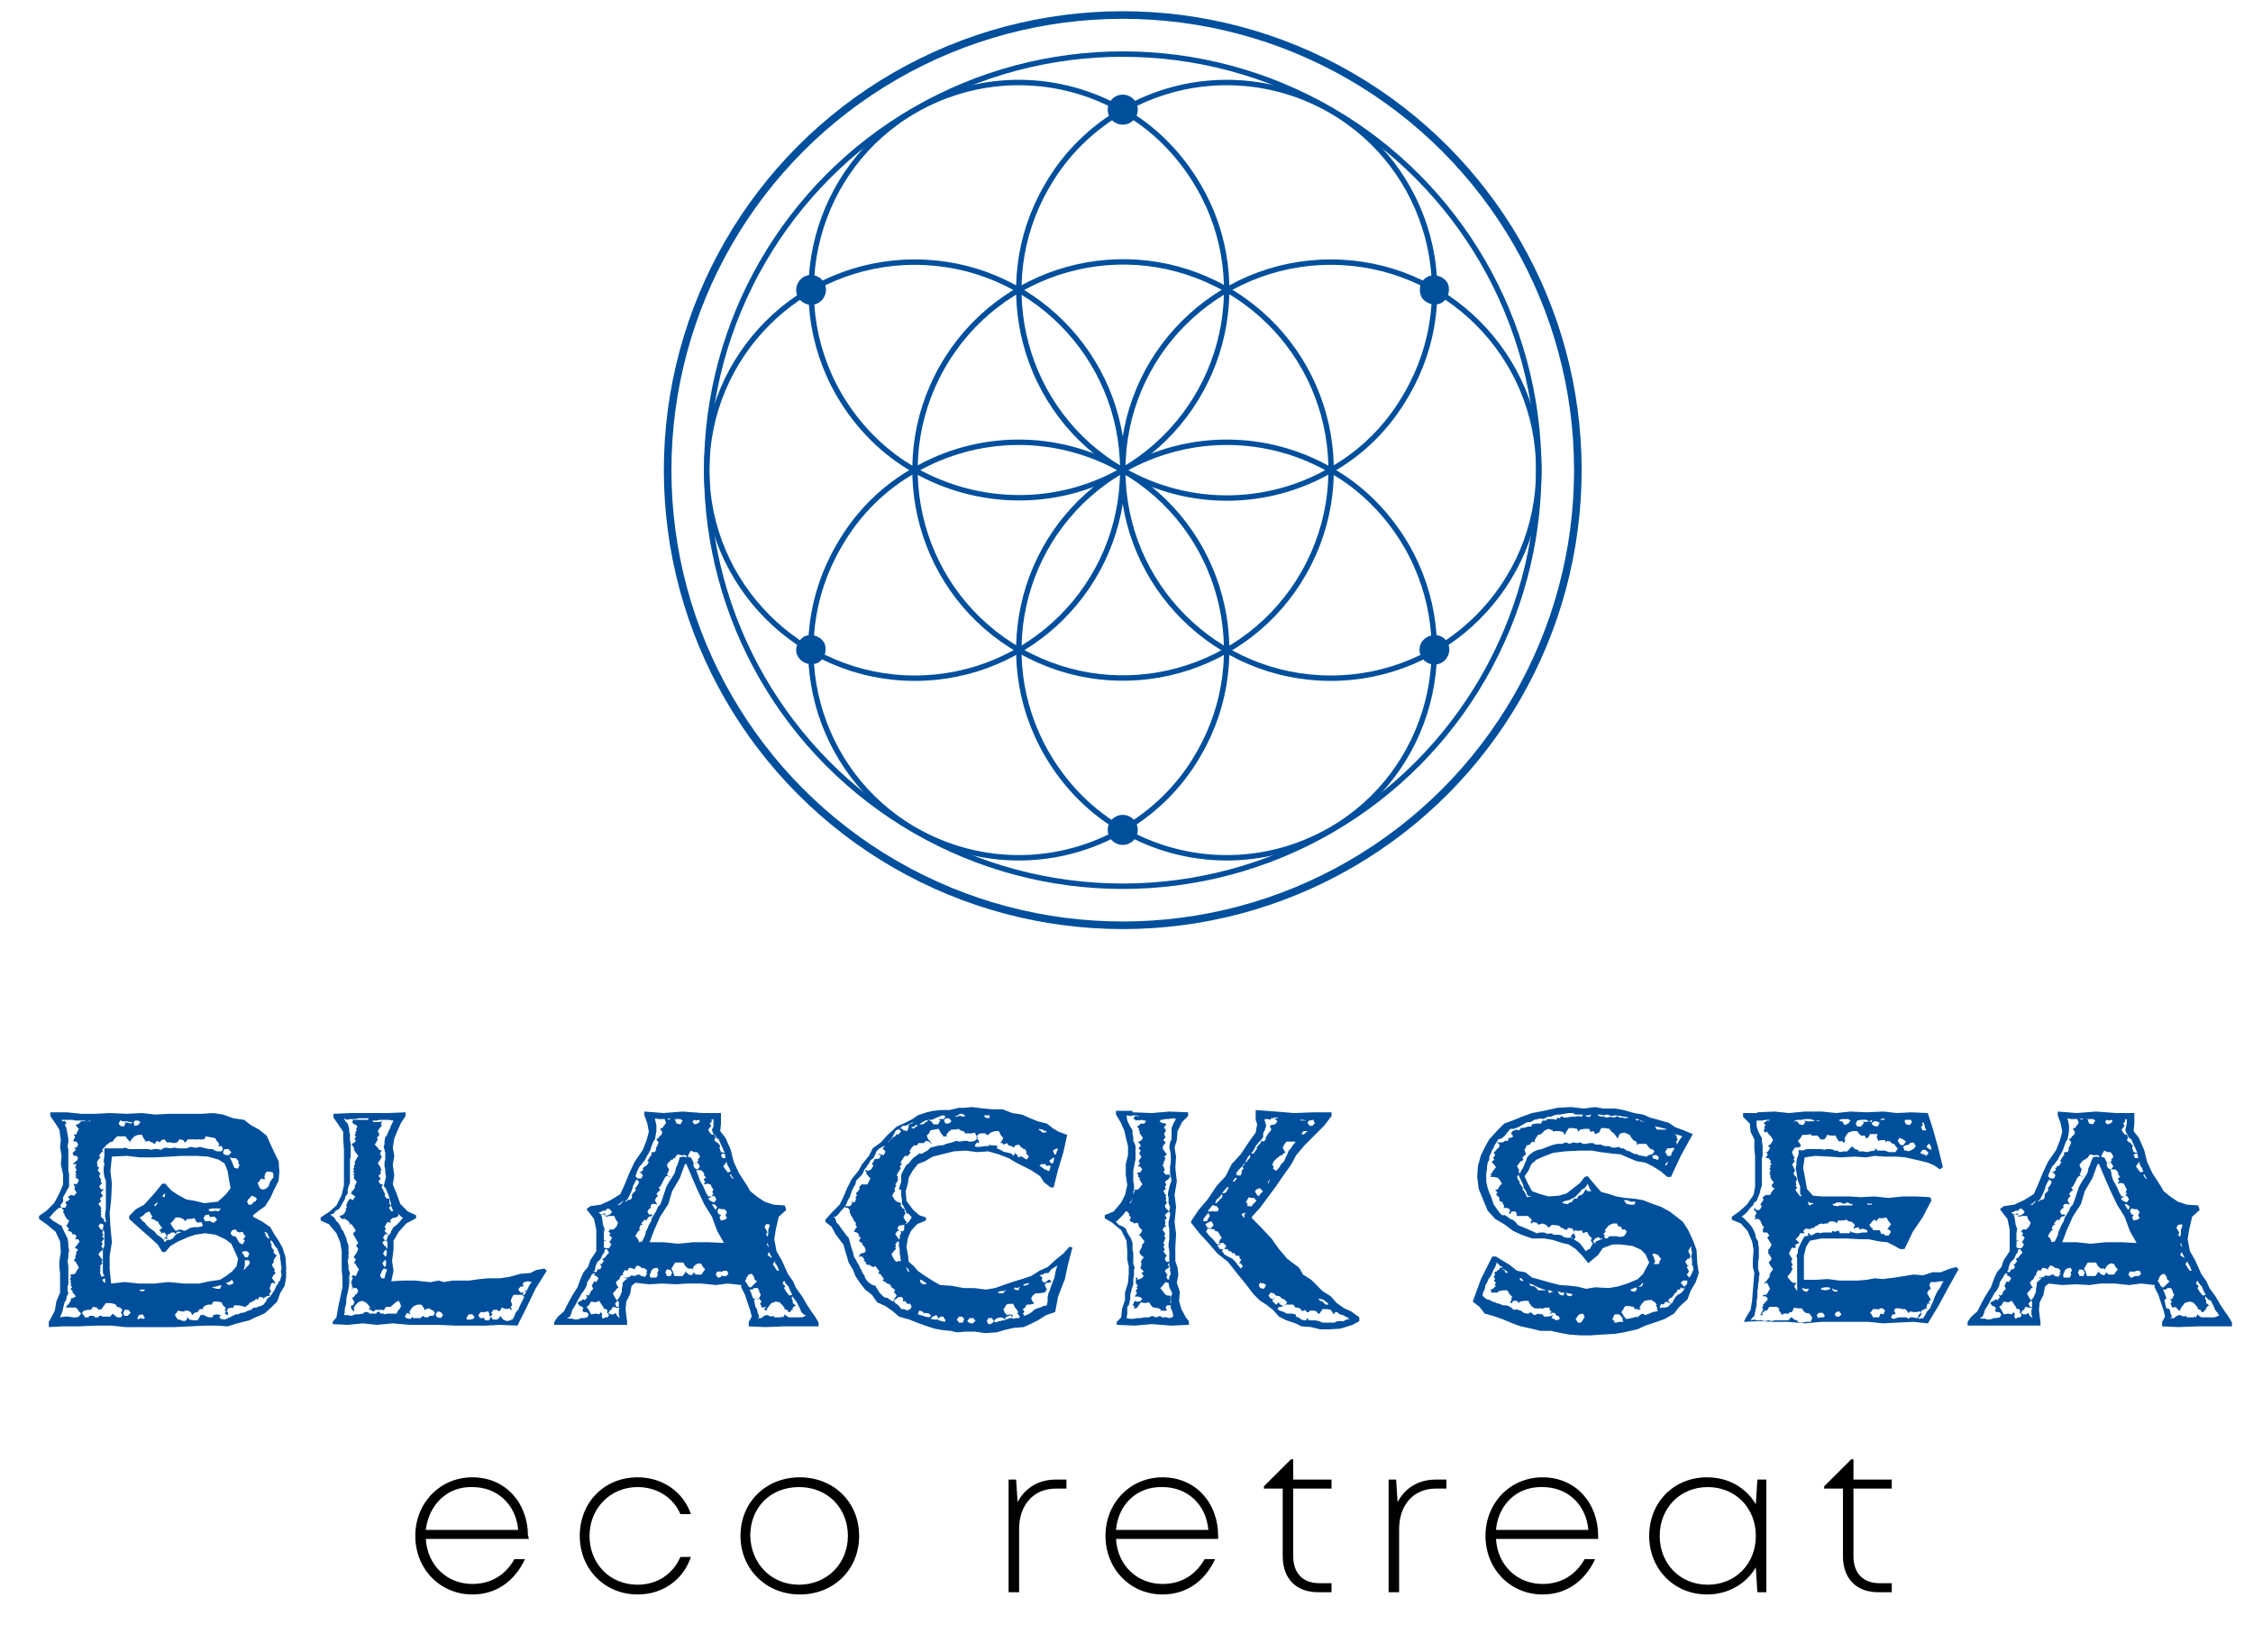
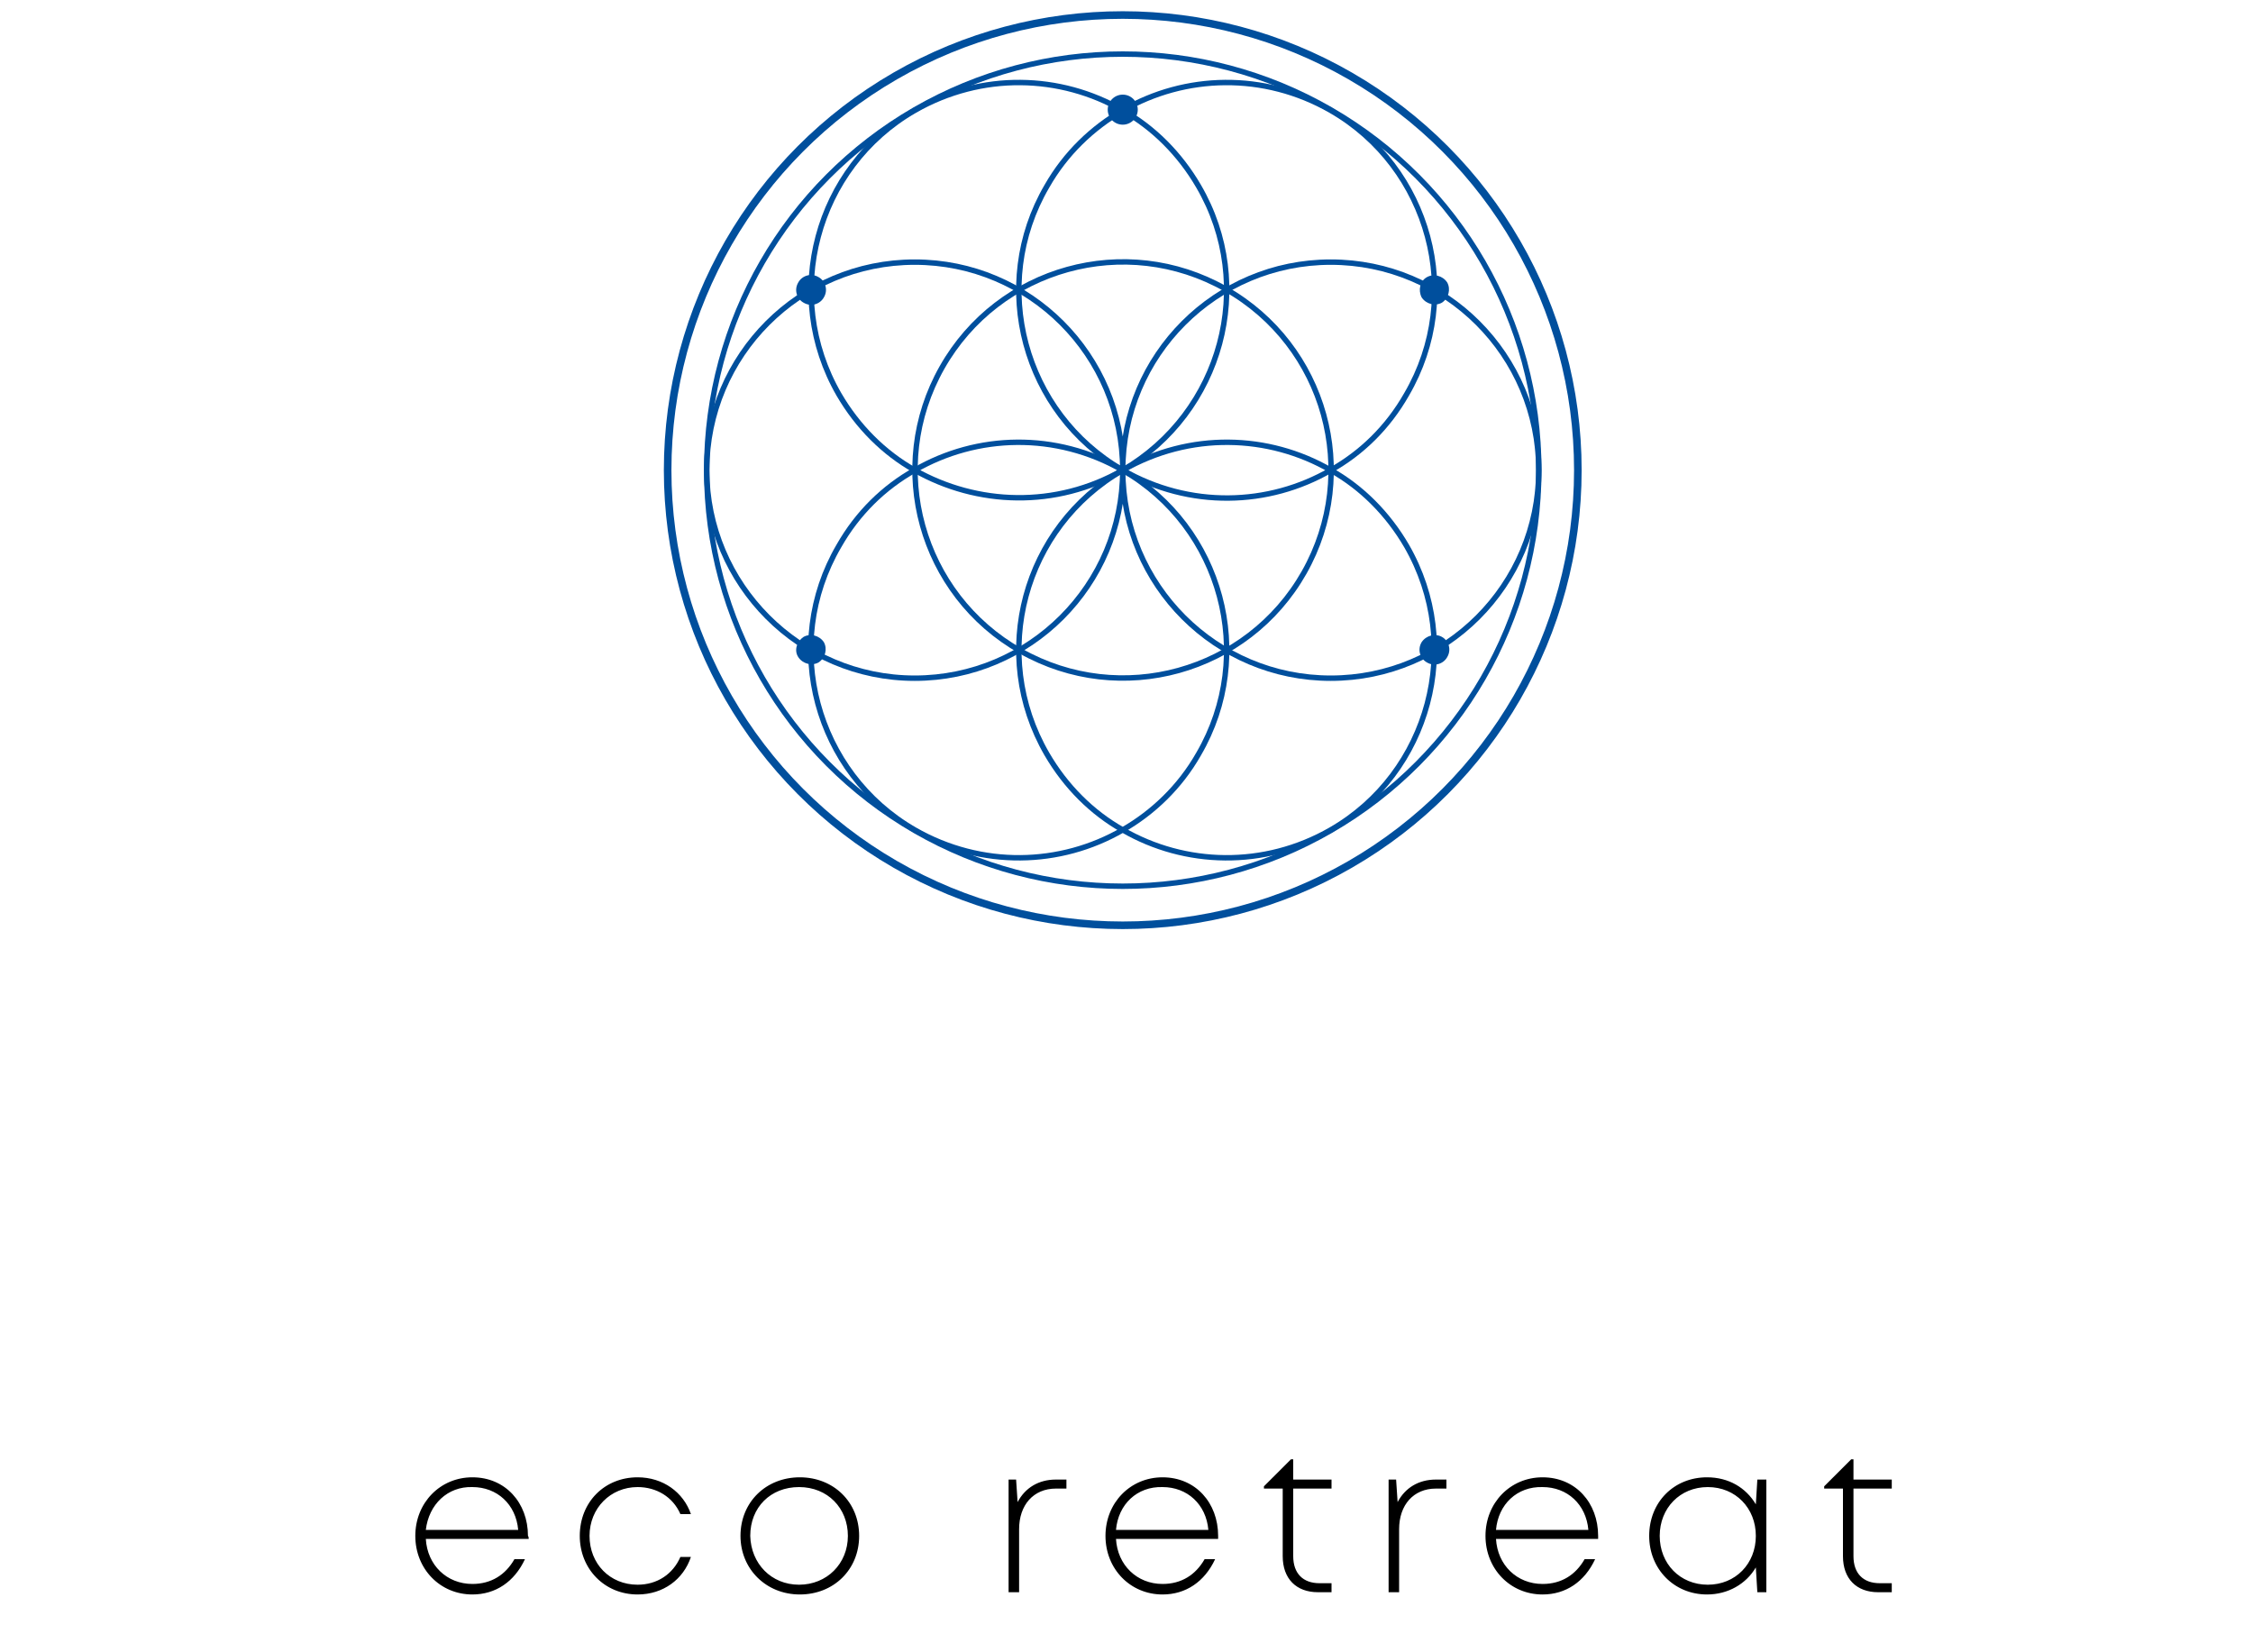
<svg xmlns="http://www.w3.org/2000/svg" version="1.1" id="Layer_1" x="0" y="0" viewBox="0 0 300 220" xml:space="preserve">
  <style>.st0{fill:#004f9d}.st1{fill:none;stroke:#004f9d;stroke-width:.721;stroke-linecap:round;stroke-linejoin:bevel;stroke-miterlimit:10}</style>
  <path d="M70.4 204.9H56.7c.2 3.5 2.8 6 6.2 6 2.5 0 4.4-1.2 5.6-3.3h1.4c-1.4 3-3.9 4.7-7 4.7-4.3 0-7.6-3.4-7.6-7.8s3.3-7.8 7.6-7.8c4.4 0 7.4 3.4 7.4 7.8.1.1.1.3.1.4zm-13.7-1.2H69c-.3-3.4-2.8-5.7-6.1-5.7-3.3-.1-5.8 2.3-6.2 5.7zm28.2 8.6c-4.4 0-7.7-3.4-7.7-7.8 0-4.5 3.3-7.8 7.7-7.8 3.4 0 6.1 2 7.1 4.9h-1.4c-1-2.3-3.2-3.6-5.7-3.6-3.6 0-6.4 2.8-6.4 6.5s2.7 6.5 6.4 6.5c2.6 0 4.7-1.4 5.7-3.7H92c-1 3-3.7 5-7.1 5zm13.7-7.8c0-4.5 3.4-7.8 7.9-7.8s7.9 3.3 7.9 7.8-3.4 7.8-7.9 7.8-7.9-3.4-7.9-7.8zm7.8 6.5c3.7 0 6.5-2.8 6.5-6.5s-2.7-6.5-6.5-6.5-6.5 2.7-6.5 6.5c.1 3.7 2.8 6.5 6.5 6.5zm35.6-14.1v1.3h-1.4c-3 0-4.9 2.2-4.9 5.4v8.4h-1.4v-15h1l.2 3c1-1.9 2.8-3 5.1-3h1.4zm20.2 8h-13.6c.2 3.5 2.8 6 6.2 6 2.5 0 4.4-1.2 5.6-3.3h1.4c-1.4 3-3.9 4.7-7 4.7-4.3 0-7.6-3.4-7.6-7.8s3.3-7.8 7.6-7.8c4.4 0 7.4 3.4 7.4 7.8v.4zm-13.6-1.2h12.3c-.3-3.4-2.8-5.7-6.1-5.7-3.4-.1-5.9 2.3-6.2 5.7zm28.7 7v1.3h-1.8c-2.9 0-4.7-1.8-4.7-4.8v-9h-2.5v-.3l3.6-3.6h.3v2.7h5.1v1.2h-5.1v9c0 2.3 1.3 3.6 3.5 3.6h1.6zm15.3-13.8v1.3h-1.4c-3 0-4.9 2.2-4.9 5.4v8.4h-1.4v-15h1l.2 3c1-1.9 2.8-3 5.1-3h1.4zm20.2 8h-13.6c.2 3.5 2.8 6 6.2 6 2.5 0 4.4-1.2 5.6-3.3h1.4c-1.4 3-3.9 4.7-7 4.7-4.3 0-7.6-3.4-7.6-7.8s3.3-7.8 7.6-7.8c4.4 0 7.4 3.4 7.4 7.8v.4zm-13.6-1.2h12.3c-.3-3.4-2.8-5.7-6.1-5.7-3.4-.1-5.9 2.3-6.2 5.7zm36-6.7v15H234l-.2-3.3c-1.3 2.2-3.7 3.6-6.5 3.6-4.4 0-7.7-3.4-7.7-7.8 0-4.5 3.3-7.8 7.7-7.8 2.9 0 5.2 1.4 6.5 3.6l.2-3.3h1.2zm-1.4 7.5c0-3.7-2.7-6.5-6.4-6.5s-6.4 2.8-6.4 6.5 2.7 6.5 6.4 6.5 6.4-2.8 6.4-6.5zm18.1 6.2v1.3h-1.8c-2.9 0-4.7-1.8-4.7-4.8v-9h-2.5v-.3l3.6-3.6h.3v2.7h5.1v1.2h-5.1v9c0 2.3 1.3 3.6 3.5 3.6h1.6z" />
-   <path class="st0" d="m8.9 148.1 1.9.2h1.9l1.9-.1 2.3.1 2-.1 1.8.2 1.9-.1h4.3l1.5-.1 1.3.2 1.4.5 1.4.2.9.7 1.1.6 1 .8.5 1.1.5 1.1.6 1.2.1 1.4-.1 1.2-.6 1.2-.5 1.1-.7 1.1-.7.5-.9.7v.2l1.3.7 1 .7.5.9.6.9.5.9.4 1.2.1 1.3v1.5l-.2 1.1-.6 1-.4 1.1-.7.7-1 .9-1.2.5-.8.4-1.6.4-1.3.4-1.4-.1h-1.7l-1.9.1-2.1.1h-6.5l-1.9-.2h-2.1l-2.2.1H8.4l-1.9.1v-.7l.4-.7.4-.8.2-1.2.5-1.2v-2.5l-.1-1v-.6l.2-1.3-.1-1.4-.6-1.3-1.2-1-1-.7v-.4l1-.7 1-1 .7-1.3.5-1.2v-1.3l-.3-1.4.1-1.1-.2-1.2.1-.9-.2-1.4-.5-.8-.7-1v-.5h2.2zm-.7 1 .1.2h.2l.1-.1.2.3h.1l-.2.2h-.1l.2.4.1.4.1.6.1.5v.5l-.1.5.1.5v2.8l.1.4v1.7l-.3.5-.2.4-.3.5v.6l-.3.4-.2.4-.4.3-.4.4-.4.5-.2.1.2.1.3.3.5.3.3.2.4.2.2.5.2.4.2.4.2.4.1.7v.4l.1.5-.1.5v.4l-.1.5.1.7v2.4l-.1.3v.5l.1.4-.2.4-.1.5-.2.3-.1.4-.1.4-.1.5-.2.4-.1.3.6-.1h.5l.6.1h.5l.3-.1.3-.4-.3-.3-.1-.2-.3-.3H8.8l.1-.3H9l.3-.4.2-.4h-.1v-.1l.4-.1.3-.2-.4-.5-.2.2.2-.3-.3-.4.2-.2-.2-.3.1-.2-.2-.2.2-.1-.2-.3.2-.3-.2-.2.2-.1.5-.1.2-.4.3-.4-.2-.4-.3-.5h-.2l.3-.5-.1-.1.2-.4-.1-.1.3-.4-.3-.2-.2-.1h.1l.3-.4.3-.4-.2-.3H10l.2-.4-.3-.3-.2.1-.2-.4h-.2v-.1H9l.2-.3-.3-.3-.1-.1.2-.2.2-.5-.3-.2-.3-.5v-.1l-.2-.3.1-.2-.3-.4h-.4v-.1h.1l.1-.2.2.3h.5l.2-.4-.2-.2.1-.2.2-.1.3-.2-.3-.4.1-.1-.1.1h.2l.2-.2.5.1.3-.4-.3-.5.1-.3-.2-.2.1-.2.3.1.3-.5-.2-.3-.3-.1.2-.2-.2-.2.2-.1-.2-.2.2-.3-.2-.4.2-.4h-.6l.2-.1.3-.3h.1l.2-.4-.2-.3h-.4l-.1-.3h-.1l.2-.2.3-.3-.2-.3h.3l.2-.4-.2-.4h-.3l-.2-.2h.1l.2-.4-.2-.4.3.1.2-.4.2-.4-.2-.2-.2-.3.1-.1h.2l.4-.4H12l.1-.1-.5.1-.5-.1h-1l-.5-.1H8.2zm7.4 26.3h.5l.2-.3-.2-.3.2-.4-.3-.3-.4-.1-.2-.3-.2-.1-.6-.1h-.5l-.3.4-.3.4v.1l-.3-.1-.2.3.1-.2-.2-.3-.5-.1-.3.4h-.4l-.5.1-.3.3.3.4.1.2h.5l.1-.2h.6l.1.2h.5l.1-.2h.3v-.1l.1.2h1.1l.1-.2h.1l.1-.2.6.5zm-1.7-22.5h1.4v-.1.1h1.1v-.1.1l.2-.1.6.2h2.6l.3.1.4-.1h.5l.5.1.2-.2.4-.1.6.1.5-.1.6.1h1l.6-.2.5.1h.4l.3-.1.4.1.4.1.5.1h.5v.1l.5.2h.6l.2-.3-.2-.4H29l.2-.2-.2-.4h-.1l-.2-.4-.2-.1-.6-.1-.5-.1-.2.4h-.4l-.1.1v-.1h-.5l-.1.1v-.1H25l-.3.4h-.1l-.2-.3-.5-.1-.3.4-.5.1-.4-.1h-.5l-.3-.4-.4.1-.2.3-.4-.2-.3.4h-.1l-.2-.2h-.2l-.2-.2-.5.1-.3-.5-.2-.4h-.5l-.5.2-.3.3-.3.4.1.1h-.2l.1-.1-.3-.3-.3-.4h-1.1l-.4.4-.2.3-.4.1-.3.3h-.1l-.3.4h-.1l-.2.4.2.2h-.3l-.3.5.2.2-.3.3-.2.4.1.3-.1.1.3.3-.2.3.3.4h.2-.1l-.2.4.2.4h.1l-.1.3.2.3h-.1l-.3.4.3.4.2-.1.1.2h-.1l-.3.3.3.4v.1h-.1l-.3.3.2.4h-.1l-.3.3.3.4.1.2-.1.2.1.2-.1.2.1.2-.1.2.3.4h.2l-.1.2.3.3v-.3l-.1-.5v-.4l.1-.6v-3.8l-.2-.5-.1-.6v-.6l.1-.5-.1-.4.1-.7v-1zm-.4 17.1.4-.1-.2-.4v-3.2l.2-.4v-1.8l-.1-.4-.2.5.2.2-.2.2.3.4h-.1l-.3.4.2.2-.2.3.2.4-.2.3h-.1l-.3.4.2.3.3.4h.1l-.2.3.2.2h-.1l-.3.4.1.2-.1.2.1.2-.1.2.2.6zm.3-6.8-.1-.2-.3-.1-.3.3.3.5h.2l.1.2v-.4l.1-.3zm-.2 7.2.3.4h.1v-.6l-.4.2zm1.1-14.5.2 1.7-.1 2.1-.2 1.8.1 1.8.2 2.1-.3 1.8v1.8l.2 1.9 1.8-.2 1.9.2h2.1l1.8-.2 2.1.2h2l1.4-.3 1.4-.2.8-.5.8-.6.6-.7.2-1-.4-.9-.5-1.1-.8-.6-1.3-.6-1.4-.2-1.3.2-.9.3-1.4.6-1 .6-.7.8h-.4l-.6-1-1.1-1-.8-.7-.9-.8-1-.9v-.4l.9-.9 1.1-.6.9-1 .7-.8.8-1h.4l.8.9.9.6 1.1.6 1.2.2 1.2.3 1.8-.2 1.1-1 .6-.8-.2-1.1-.2-1.2-.4-1-.8-.5-1.4-.4-1.5-.1h-2l-1.6.1-1.9.1h-2.1l-1.7-.2-2 .1-.2 1.9zm1.5-6.7H16l-.2.4.2.3.5.1.2-.4-.1-.2.3.1v-.1l.1.1.5.1.1-.2h-.4l-.2-.1h-.8zm.4 26h.4l.4-.4-.3-.4h-.5l-.2.5.2.3zm1.3-25.3.5-.1.3-.4-.3-.2H18l-.2.2.1.5zm1.2 25.7.2-.1-.3-.5-.5.1-.2.4.1.2.3-.2.4.1zm-.4-3.7h.5l.1-.2h-.7l.1.2zm-.1-9.8.4.5.3.2.2.3.4.4.3.2.4.3.3.4.5.3.4.4.2-.3.2-.3-.3-.4-.4.1-.2.1.2-.2-.3-.3.4-.3-.4-.5-.2-.4h-.2l-.2-.2-.4-.1-.2.3.2-.3-.1-.1.2-.2-.2-.3-.2-.4-.5.2-.4.4-.4.2zm2.1-1.5.3-.4-.1-.1-.2.2-.2.2.2.1zm.9-1.3.3.1.1-.3-.1-.2-.3.4zm.4 6.1.1-.2.4-.2-.5-.1-.2.3.2.2zm1.4-1 .3-.2.4-.1-.1-.1h-.4l-.2.3-.2-.2h-.4l-.2.2h-.2l-.2.4.2.4h.2l.4-.2.4-.5zm1.4-.6.5-.3.5-.1h.5l.6-.1.1-.2-.2-.4-.5.1-.2-.2-.2-.4-.5.1h-.5l-.2.3-.3-.3-.5-.2h-.5l-.4.5-.3.3.3.5.4.5.5-.2.5.1v.1l.4-.1zm5.8 11.6.4-.2.4-.2h.3l.4-.2h.2l.4-.1.1-.1.3-.1.3-.1.4-.3h.4l.1-.1-.2-.2.2.2.4-.1.4-.2.3-.4.2-.4.4-.3.2-.3.2-.3.2-.3.2-.5.3-.4-.1-.2.1.1.2-.2.1-.4.1-.3-.1-.5.1-.5-.1-.5v-.3l-.1-.4v-.4l-.2-.5-.2-.5-.3-.3-.2-.4-.3-.4-.1.3.2.4-.1.1.2.4.2.2-.1.2.3.4h.2l-.3.4-.2.4.1.1-.3.4.2.4.2.2-.1.2.2.3-.3.3-.2.4.2.2.3.5-.4-.1-.3.2.1.1-.1.1v.1l-.1.2.2.5-.3.3.2.2-.5.1-.2.1-.2.2-.2-.2h-.4l-.2.4-.2-.2-.2.3h-.2l-.2.2h-.2l-.3.4h-.1l-.2.2h-.2l-.2-.1-.5-.1-.1.1v-.1h-.5l-.2.4-.1-.1-.5.1-.2.3.2.4-.1.1.1.1h-.2l-.2-.2h-.1l.2-.3-.2-.2.2-.2-.4-.4-.2-.4-.5-.1h-.6l-.2.4h-.4l-.4.1-.3.2-.1.3h-.4l-.3.4-.4.1-.3.3-.2-.4-.2-.1-.2-.1h-.4l-.1.2-.1-.1h-.3l-.4-.1-.2.3-.2.2.1.3.3.4h.3l.1.1.4.1.3-.1.2-.4-.2-.1.2.2h.1l.1.2.6.1h.5l.2-.3.2-.4h.4v-.1l.2.2.5.2h.5l.1-.3.5-.1.5.1-.2.3.2.2.5.1.7-.3zm-3.3-12.8h.5l.1-.1.2.2.4.1.4-.4-.3-.4h-.5l-.1.1-.2-.4-.5.1-.2.4.2.4zm.5-1.4.4.1.5-.1.4.1.3-.4h-1.1l-.5.1v.2zm.7 10.3.4.1h.4l.2-.5-.4.1-.4.1-.5.1.3.1zm2-17.7.3-.4-.4-.4h-.5l-.2.4.1.3.4.1h.3zm-.1 17.3.5-.1.2-.2-.2-.4-.4.3-.4.1.3.3zm1.3-15.5.2-.5-.2-.2.1-.2-.2-.3-.2-.2H31l-.4-.1.2.4.2.5.2.5.5.1zm-.2 9.2.2.4.2.3.4.2.3-.5-.2-.2.3-.4-.2-.2-.2-.4-.4.1-.3-.1-.2-.3-.5.1-.2.4.2.3.2.1h.2l.1.1.1.1zm.8 4.2h.3l.3-.4h.1l.3-.5-.2-.3h-.5v.7l-.1.4-.2.1zm.3-1.6h.4l.2-.5-.3-.3h-.5l-.2.2.2.2.2.4zm.5-7h.4l.3-.4h.2l.2-.4-.2-.2-.5-.2-.3.4h-.1l-.2.4.2.4zm1.6-2.1.4.1.4-.2.3-.3.1-.4.3-.5.2-.2v-.5l-.1-.2-.4-.1h-.4l-.2.3-.1.4.1.3H35l-.2-.1-.3.4-.2.2.2.5.2.3zm.6 5.7-.1.1.2.2-.1.1.4.5h.2l-.1-.2-.2-.5-.3-.2zm11.4-15.8h5l2.3-.1v.5l-.6.9-.5 1.1-.4 1-.2 1.2.2 1.1-.2 1.2.2 1.4-.2 1.2.5 1.2.5 1.4 1 1 1.1.5v.4l-1.3.7-1 1.1-.7 1.2v1.2l-.2 1.5.2 1.3-.3 1.4 1.6-.1h1.6l1.8.2h.3l1-.2.7.2 1.2-.2h2.2l1.4-.2 1.1-.1h1.6l1.3-.2 1.4-.4 1.3-.1.8-.4 1.1-.2.3.3-1.5 2.4-1.2 2.5-1.2 2.4-2.3-.1-2 .1h-3.9l-2.3-.1h-3.8l-2.3-.2-2.1.2-1.9-.2-2 .2-2-.1v-.3l.5-.6.2-1.2.3-1.4.3-1.4v-1.3l-.1-1v-2.5l-.2-1.2-.5-1.2-1-1.2-1.1-.5v-.4l1.2-.8.9-.8.7-1.4.3-1.3v-4.7l-.1-1.4v-1l-.6-.9-.7-1v-.5l2.3-.1zm-.2 2.1v.4l.1.3v.8l.1.5v1.7l-.1.4v3.1l-.2.5-.1.4v.5l-.3.4-.1.4-.3.5-.2.4-.3.4-.4.2-.3.4-.4.1.2.2.3.2.3.5.3.3.2.3.2.5.2.2.2.5.2.4.1.5.2.5v.9l.1.1-.1.1v.6l-.1.4.1.6v.5l.2.5-.1.4v1.1l-.1.6-.1.5-.1.4-.1.5v.5l-.1.4-.1.4v.5l-.1.3h.5l.5.1.5-.2h.5l.5-.1h.1l.1-.2h.5l.2.2h.9l.1-.2h.1l.1-.1.3.3h.4l.1.1.4-.1h1.2l.2-.4.2-.2.2-.4-.1-.3-.2-.4-.3.1-.8.7h-.5l-.2.1-.2.4-.1-.1h-.5l-.1.1v-.1H50l-.2.2h-.2l-.2-.2h-.2l-.1-.1.2-.2-.3-.4-.3-.3-.5-.2-.5.2-.4.4-.2.4.1.2-.1.2-.2-.2-.2-.3.1-.1-.1-.1.1-.1h.2l.2-.4-.2-.4-.1-.1.1-.2h.1l.3-.4h.1l.2-.4-.2-.4H47l-.3.3.3-.4-.2-.2.1-.2-.2-.2.2-.2-.1-.1.2-.3-.2-.2.2-.2.4.1.2-.5.2-.4-.3-.4-.2-.4h-.2l.3-.5-.3-.3.1-.2.3-.4.2-.5-.1-.2-.2-.2.3-.4-.3-.5-.2-.4-.2-.3.2-.3.2-.1-.3-.5-.3-.4h-.3l.1-.1-.3-.4h-.1l-.2-.2h-.5l-.3-.4h-.1l.5-.1.3-.3.2-.4-.1-.1.2-.3-.1-.2.2-.5.3-.4.4.2.3-.5-.3-.2-.3-.2.2-.2-.2-.2.2.1.2-.2.2-.4-.1-.1.1-.1.2-.4-.1-.2-.2-.2-.1-.2.1-.3H47l.2-.3-.2-.2.2-.2-.2-.1.2-.3-.1-.1.2-.4-.1-.2.1-.1.2-.4.2-.3-.3-.4-.2-.3h-.1l.1-.2-.2-.4-.2-.2.2-.2h.1l.3-.3-.2-.2.2-.4-.2-.2.2-.2-.1-.1.2-.3-.1-.2.2-.3-.3-.3h-.2l-.2-.3.1-.2-.1-.1H49l.1-.2h-1.3l-.5.1h-.7l-.4.1-.4-.2.2.4.3.3.2.7zm5.3 9-.2-.5-.2-.5-.3-.4.1-.4.1-.4.1-.4-.1-.6v-.4l-.1-.4v-.6l.1-.3v-.9l-.1-.4-.1-.4.1-.4v-.4l.1-.5.2-.2.2-.5.2-.4.2-.5.3-.6-.7-.1h-1.1l-.5.1h-.5l.1.2h.8l.4-.1-.2.4.2.2h-.1l-.3.4-.2.3.2.4v.1l-.3.4.1.2-.2.4-.2.3.3.3.3.4.4.1h-.1l-.2.4.2.4h.1l-.2.2v.1l-.2.3-.2.3.3.4.2.5-.2.2.2.2h-.1l-.3.4.3.3h.4-.4l-.3.4.2.3.2.1h.2l-.2.4.2.3h.1l-.1.1.3.5-.1.2.3.4h.5l-.2.1.1.3-.1.2.3.4H52l-.2.2.3.5.3-.1-.1-.1-.2-.5-.1-.6-.2-.7zm-.3 9.9v-.2l-.4-.1-.3.4v.1l-.2.4.2.4h.4l.1-.5.2-.5zm0-4.1.1-.4.2-.3-.5-.1-.3.5.3.4h.2v-.1l-.3.1-.3.2.3.5h.1l.3.4v-.7l-.1-.5zm-.6 3.1.3.5.2-.2v-.7h-.2l-.3.4zm.6-1.7-.2-.1-.3.5.3.4h.1l.1-.4v-.4zm.9-3.1.4-.3.4-.4.4-.5h.1l-.4-.3-.3-.4.1.2-.1.2v.1h-.1l-.2.1-.5.1-.3.4.2.1-.1.1-.4-.1-.2.3-.2.4.2.2-.2.3.4.4.3.1.2-.5.3-.5zm4.2 12h.4l.2-.2h.5l.2-.4-.2-.3-.3-.1-.2-.2-.5.1-.1.2-.2-.4-.3-.4h-.5l-.5.2-.3.3-.3.5.2.3-.5-.2-.3.5.2.2.4.1h.2l.2-.3.1.2h1l.3-.3.3.2zm1.6 0 .5.1.3-.4-.3-.4-.4-.1-.3.4.2.4zm5 0-.3-.4h-.5l-.3.5.1.2h.4l.4-.1.2-.2zm5.1.2.2-.4.2-.5.3-.3.2-.5.2-.4.2-.4.2-.4-.3-.3h-1.1l-.2.3-.2.5.2.5-.2.4.2.3H68l-.1-.2-.5.1-.6-.2-.2.4-.2.1-.2-.2h-.5l-.3.4.2.2-.3.3-.2-.2.1-.1-.2-.4-.5.1-.1.1v-.1H64l-.3.4.2.4h.5v-.1l.2.4h.5l.3-.5.2.4h.6l.1-.1h.1l.2-.4.4.5.5.2.5-.1.2-.2.1.2zm2-4.1.2-.4.3-.4-.5-.1-.5.1-.2.2.1.4h-.4l-.3.4.3.4h.5l.1-.3h.3l.1-.3zm-.7.8.1.2.2-.2.2-.4h-.2l-.3.4zm18.7-24.1 2.6-.2 2.7.2H96v1.4l-.1 1 .7.9.7 1.6.4 1.6.7 1.5 1.1 1.7.4.7 1 .8.9.6 1.2.4 1.5.1.2.6-1 .9-.4 1.7-.2 1.3.3 1.6.7 1.2.4.9.4.9.7 1 .4.9.8 1.1.7 1.2.6.9.5.7.4.7v.5h-4.5l-2.6.1-2.2-.1v-.6l.4-.7-.2-.8-.4-1.2-.3-.9-.5-1v-.3l-1.8-.2-1.6.2-1.9-.2h-1.9l-1.5.1-1.8-.1-1.8.1-1.8-.2-.5.4-.2 1.1-.5 1-.1 1 .1.9.1.7v.5h-9.7v-.4l.5-.7.8-.7.5-1 .6-1.1.7-1.1.4-1.1.4-.9.6-.7.3-.9.8-1.2v-2.9l-.3-1.4-1-1.3.5-.4 1.4-.2 1.3-.6 1.3-.8.5-1.1.7-1.7.7-1.5 1.1-1.6.5-1.3.3-1.1-.2-1.1-.4-1.1v-.5l2.5.2zm-10.1 22.5-.1.5-.2.4-.2.3-.3.4-.2.4-.2.3-.3.6-.3.5-.2.3-.1.4-.2.5-.4.2.5.1.1-.1.1.1.5.1.5-.1.1-.1h.4l.5-.1.2-.4-.3-.3h-.4l-.1-.2h-.1l.2-.3-.3-.3h-.2l-.3-.4.2-.2.3-.1.2-.2.3.1.3-.4-.2-.3.4.1.3-.6.3-.3-.2-.4.2-.4.1-.2.3.1.3-.5-.3-.3-.3-.1.1-.2-.1-.1-.3.2-.2.4-.4.6zm2 4.3-.1.3.2.3.3-.2h.3l.2-.3-.2-.3h-.1l.1-.3-.2-.2-.4-.1.1-.1-.3-.4-.3-.5-.5.2-.6-.1-.3.5-.3.2.3.4.3.6.6-.1.5.1.2-.3.2.3zm-.7-6.9-.2.5-.1.6-.2.1.4.1.2-.4h.3l.2-.3-.2-.4h-.3.5l.3-.4-.2-.2.2-.2h.1l.3-.4.3-.3-.3-.5-.3.1v.3l-.3.4-.2.5-.5.5zm.2-6.7.3.3h.3l.2-.2.2.4.5-.2.3-.3-.3-.4-.3-.1-.3.3h-.3l-.4.2h-.2zm.4.5.1.5.1.7.2.5-.1.6v1l.2-.1.1.1h-.2l-.1.2v.7l.3.1h.4l.3-.5-.3-.4h.1l.3-.5-.3-.3h-.1l.2-.3-.3-.2.1-.1.1-.2h.5l.4-.4.2-.5-.3-.4-.2-.5h-.6l-.5.1-.2-.3-.5.1.1.1zm2.4 13.6v-.1l-.1-.4v-.6l.1-.3h-.3l-.1.1v-.1l-.5-.1-.2.4h-.1l-.3.4.3.2h.4l.3-.2.1.3.2.2.2.2zm2.9-5.6.5.1.3-.5H86l.2-.3-.3-.3-.5-.1-.2-.2-.4-.1-.3.4.1.1h-.2l-.1-.1-.5-.1-.3.4-.3-.1-.3.5.1.2h-.3l-.2.4v.1l-.3.2-.2.3.2.4.2.3h-.2l-.3.4-.3.3.3.6.3.4v-.1l.3-.4.3-.7v-.4l.1-.4v-.4l.4-.4.3-.2h-.4v-.1h.3l.1-.1.1.1.4-.3.3.1.4-.1.1-.1h.2l.3.2zm-3.3 4.1h.3v-.7l-.2-.1-.3.4.2.4zm.5-13.6.1-.2h.1l.2-.4-.4.4-.4.2h.4zm.9-.6.5-.1.2-.4-.1-.1.2-.4h.1l.3-.4-.2-.2h.1l.3-.4.2-.4-.2-.3h-.2l-.2.4-.2.4-.1.4-.2.5-.2.4-.2.4-.4.4.3-.1v-.1zm7-5.7.5-.1.5.1-.2-.3h-.5l-.1.1v-.1l-.5-.1-.3.4v.1h-.2l-.1.2h-.2l-.4.4-.2.3.1.3.2.3-.1.2v.1l-.2.4.3.3h.2l-.3-.1h-.3l-.3.4v.1l-.2.3v.1l-.2.3v.1l-.3.2.2.3-.1.2h-.1l-.3.4.2.2-.1.2h-.1l-.2.4.2.4h.1l-.1.2-.1-.1h-.5l-.2.3.1.2-.3.2-.2.3.2.4h.4l.1.2-.5.1-.3.4.1.1-.4-.1-.4.5.2.2h-.3l-.2.5.2.2h-.2l-.3.4-.2.4.3.3.2.5.4-.1.2-.4.2-.4.1-.5.2-.4.2-.5.3-.5.1-.4.3-.5.3-.5.2-.5.3-.3.2-.5.2-.6.2-.6.2-.6.2-.4.3-.5.2-.3.3-.5v.1l.2-.5.1-.5.2-.4.2-.6.1-.4zm-3.2-4.7.1.4v.8l-.1.6-.1.5-.2.3-.2.5-.2.6-.2.4-.3.5-.2.4-.3.4-.3.4v-.1l-.3.5-.2.5-.2.5.3.3h.5l.2-.4-.2-.3-.3-.1.3-.1.3-.3-.2-.2h.2l.1-.2.3-.1.3-.5-.2-.1.3-.5.3-.4-.1-.1.1-.2h.4l.2-.4-.1-.1.2-.3.2-.5-.3-.4.1-.1h.1l.3-.4h.1l.2-.4-.2-.4h-.1l.1-.2h.2l.2-.3.3-.4-.2-.5h.3l.3.1.2-.2-.5.1h-1.1l-.5-.1.1.5zm3.2 7.5-1 1.7-.5 1.7-1.1 1.7-.8 1.8-.6 1.6h1.9l1.9.2 2-.2h2.1l2 .1-.9-1.6-.7-1.9-1-1.6-.9-1.9-.7-1.6-.8-1.9h-.2l-.7 1.9zm-2.9 12.8-.1-.2.2-.4-.2-.3-.5.1-.3.3v.1l-.2.5.1.3h.8l.2-.4zm1.2.2h.5l.2-.4-.2-.4-.5-.1-.2.4.2.5zm1 0h1.1l.3-.4.4-.6-.4-.4-.2-.4h-1.1l-.3.5-.2.3.2.4.2.6zm-.1-20.9.3.1-.1.1.2.4.5.1.3-.5-.3-.2h-.9zm2 20.7.4.1.3-.4.2.3h.8l.2-.3.3-.4-.3-.3-.2-.4-.4-.1-.4.2-.2.2-.2.4.1.2-.2-.3h-.5l-.3.4.4.4zm.3-15.6.2.4.2.4h.3l.3-.4-.1-.1.2-.2.1-.2-.2-.4-.2-.2h-.4l-.4-.2-.2.3-.2.4.1.2h.3zm.5-4.4.4-.1.3-.3-.1-.2-.4.1-.3-.1-.2.3.3.3zm.4 6 .3-.4-.3-.5-.5.1-.1.1.1.4.2.2.3.1zm.1.9.2.6.3.5.2.4.3.7.3.5h.5l.2-.5h-.2l.2-.4-.2-.3-.2-.4-.4-.1-.4.1v-.1h-.1l.2-.2-.2-.4.3-.2-.3-.4.1-.1-.3-.4-.2-.1h-.6l.1.3.2.5zm1.6 3.3.5.2.3-.4-.3-.5-.5.2-.3.2.3.3zm.4-10.4v-.5l-.3.1.1.2h.1-.1l-.3.3.2.3-.4.5.2.4.3.3.3-.1-.2-.2-.1-.4.2-.4v-.5zm.3 11.6.2-.4-.3-.3-.4-.1.2.4.3.4zm.7-7.7.5.1-.3-.7-.2-.4-.3-.7-.3-.2-.2-.4-.1.1.2.2-.2.4.3.3h.1l.2.2.2.3-.1.2.2.6zm.1 16.4.1.1h.5l.3-.3-.2-.4h-.5l-.2.2v-.1h-.6l-.2.4.3.4h.2l.2-.1.1-.2zm-.1-7.3.5-.1.3-.2-.2-.4.2-.4-.3-.4h-.4l-.4-.1-.2.4.2.3v.1h.2l.1.1-.2.3.1.2.1.2zm.2-8.3h.4l.2.3-.2.4-.3.4.3.4.3.4.4-.1-.2-.5-.2-.3-.2-.6-.1-.5-.1-.5h-.3l-.2.2.2.4zm1.3 2.7h.2l-.2-.2-.2-.4-.1.2.3.4zm1.7 13.7.2.2.2.4.2.2h.2l.1-.1.2-.2.2-.2.3-.3-.3-.2-.1-.3v-.1l-.3-.4-.4.1-.3.4v.1l-.2.4zm1.1 2.3h.4l.3.1.2-.4.1-.2-.2-.4v-.1l-.2-.4h-.5l-.2.2h-.4l.2.4.1.3.2.5zm.5 1.4.1.5.2.5-.2.2h.5l.2-.2.4-.2h.2l.2.1.3.1.3-.1.1.2h.9l.1-.1.2.1.2-.4.2.2.2.1.1.1h1.7l.4-.1.1-.1h.2l-.4-.2-.3-.3-.2-.5-.2-.4-.2-.4-.3-.4-.3-.4-.1.2.2.5-.1.1.3.3.2.1-.2.1-.3.3.1.2h-.2l-.2.3h-.2l-.2-.3-.4-.1.1-.1-.3-.4-.4-.4-.5-.1-.6.2-.3.4-.3.4.1.1-.3.1-.2-.3h.3l-.1-.2-.3.1-.3-.1.1-.1-.2-.3.2-.3-.3-.4h-.5l-.2.2.1.4v.1l.1.4.1.2.1.1zm1.4-9.6.1-.4v-.6l.1-.2.1-.4-.1-.1h-.4l-.2.4.2.3.2.4-.2.2.2.4zm0 .8-.1.2.3.4-.2-.6v-.4.4zm.4 1.9.2.1-.2-.4-.2-.4-.2.4.4.3zm.6.7v-.2l-.3.4.3.5.3.4h.2v-.1l-.2-.5-.3-.5zm1.5 2.9-.3-.5-.2.4.3.3h.1l-.2.3.3.5.4.5.4-.1-.2-.4-.1-.2-.2-.5-.3-.3zm14.7-21 .9-.4 1.2-.6.7-.5 1.2-.4.9-.2 1-.1h1.1l1.3-.3h.7l1-.1 1.6.2 1.2.1h1.3l1.3.5 1.3.2 1.1.5 1 .4 1.2.3.9.7.7.4 1.1.4-.5 2.3-.7 2.3-.6 2.4h-.4l-.9-.7-.5-.8-1.2-.8-.8-.4-1.2-.6-1-.6-1.3-.5-1.4-.4-1.5.1-1.5-.2-1.6.1-1.2.3-1.6.4-1 .6-1 .4-.7.9-.5.9-.1.7-.3 1.1.1 1.3.9 1.2.8.7.9.3v.4l-1.2.5-.8.9-.4.9-.2 1.2.2 1.1.1.9.7.6.5.6 1 .7 1.1.7.9.5 1.5.1 1.6.3h1.4l1.6.2 1.2-.2 1.4-.5 1.2-.4 1-.3 1.2-.4 1.1-.7 1.1-.5 1.1-1 1-.8.8-.9.4.1-.6 2.3-.4 1.9-.9 2.3-.4 2.1-1.2.4-1.1.7-1 .5-.9.4-1.3.1-1.3.3-1 .3-1.5.1-1.4-.2h-1.2l-1.2.1-.8-.2-1.1-.1-1.1-.2-1.2-.4-1.1-.4-1-.4-1.4-.4-.8-.7-1-.7-1.1-.5-.7-1-.9-.7-.7-.9-.6-.9-.3-.8-.6-1-.7-2.4-1-1.3-.6-1.1-.8-.6v-.3l.9-1 1-1 .4-.8.6-1.4.6-1.2.9-1.1.5-.9.9-1.1.5-1 1.1-.8.8-.9 1.3-1.2zm-.7 1.6-.2.2-.4.4-.2.3-.4.2-.4.2-.4.4-.2.5-.2.4-.4.3-.2.4-.3.4v.1l-.3.3-.2.5-.2.3-.4.4-.3.3-.1.5-.2.3-.2.4-.2.5-.1.4-.3.5-.2.5-.3.5-.4.4-.3.4-.4.4h-.3l.2.2.2.6.3.3.2.3.3.4.3.4.2.3.3.3.2.7.1.4.2.6.1.3.1.5.3.5.2.4.2.3.1.3.2.3.2.5.2.2.1.4.4.5.4.3.2.1.4.1v.1l.2.3.3.5.3.3.3.3.3.1h.2l.2.2.5.3.2-.4.3-.4-.3-.4h-.1l.2-.3-.3-.3h-.1l-.2-.3-.1-.2-.4-.1-.2-.2-.4-.2.2-.2-.3-.4-.2-.3h-.3l.2-.3-.3-.4-.2-.3-.4.1-.3-.2-.2-.1h-.3l-.1-.2v-.1l-.3-.3.1-.1-.3-.4h-.5l.2-.2.1-.2.5-.1.2-.3-.2-.5-.2-.2-.2-.4h-.2l-.1-.2.2-.4-.3-.3.1-.1-.3-.3-.4-.1.2-.4.2-.2-.2-.4.1-.1-.3-.4-.2-.4-.2-.3-.2-.5.1-.1-.3-.4h-.4l.1-.2v-.1l.1.1h.5l.3-.4-.2-.2.5.1.2-.5-.1-.2.2-.2-.1-.3.1-.2h.1l.3-.5-.2-.1h.1l.3-.4h.8l.2-.4.2-.4-.2-.2-.3-.4h-.1l.1-.2-.2-.2v-.1h.1l.3.1.4-.2.3-.5-.2-.2.3-.5.1-.2h.5l.3-.4-.3-.2.1-.1.1.1.5.1.2-.5-.3-.3h-.1l.3-.4-.1-.2v-.1h.1l.1-.3.4.1.3-.4h.1l.2-.3.3-.1.2-.3.2.1.4-.5-.3-.2.1-.1h.1l.1-.1.3.3.5.1.2-.5-.1-.2h.1l.1-.2.3-.1.3-.2-.3.1-.4.2-.4.2h-.4l-.4.4-.5.2-.6 1.1zm1 6.8.1-.5.2-.5v-1l.2-.4.2-.4.3-.5.3-.2.4-.5.3-.3.3-.2.4-.3h.4l.3-.2.4-.2.4-.4.4-.1.4-.1.4-.1h.4l.5-.2.4-.1.4-.1.5-.2.5.1.5-.1h.5l.2.1h.4l.4-.1.2-.2.2-.2-.2-.3-.2-.4-.4.1h-.8v.1l-.3-.4h-.2l-.1-.1h-.2l-.1-.2-.5.1h-.5l-.4.3-.3.4.3.5-.2-.3h-.5l-.1.1.1-.2-.3-.3-.3-.6-.6.1-.5.1-.2.4-.3.3.2.5.3.3v.1l.2.2h-.1l-.3-.3-.4-.1-.3.3h-.7l-.2.3h-.4l-.3.3-.3.5.2.2h-.1l-.3.4h-.4l-.3.4-.3.5.2.2-.3.3.2.3h-.1l-.3.5-.2.4.2.2-.1.1.1.2-.1.2v.1l-.3.4.2.2h-.1l-.2.4.1.3-.2.2-.2.4.3.5.3.3.4.1.2.2-.1.2.3.4h.1l.3.3.2.2-.3-.4-.2-.4-.2-.3v-.6l-.1-.5v-.8zm0 7.5v-.6h-.2l-.3.4.1.2-.1.2.1.2-.3.3-.3.4.3.6.3.4.4-.1h.3l-.1-.3v-.3l-.1-.4v-.5l-.1-.5zm-.2 7.8.3.3.2.3h.4l.4.2.1-.1h.2l.3-.4-.2-.4h-.4l-.3-.4-.2.1-.1-.2.1-.1-.2-.3h-.5l-.3.3h-.1l-.2.2.2.3.3.2zm.2-8.7h.1v-.4l.2-.5-.1-.2h-.4l-.3.4.2.3.3.4zm.7-1.8.1-.1h-.3l-.5.1-.2.3.2.4h.4l.1.1.2-.3v-.5zm1-1.1-.3-.4-.4-.2-.2-.4-.1.2.2.2-.3.5.1.2v.1l.3.4h.1l-.2.2v.1l.4-.3.4-.6zm-.5 7.2h.2l-.2-.3.2.1-.5-.4.3.6zm1.2-19.6-.4.3-.4.1.4.2.1-.2.3-.1v-.3zm.1 25.3.4.1.6.2.5.1.3-.2-.3-.3-.5-.1-.1.1-.3-.3-.4-.1-.2.5zm2.3-26.1-.4.2h-.4l-.5.1-.5.3-.3.2h.4l.3-.1.1-.2h.2l.2-.3.4.2.3.4h.6l.3-.5-.2-.2h.7l.2-.4-.4-.1-.5.2-.5.2zm-1.6 22.1h.3l.2-.1-.4-.3-.4-.2h-.1v.1l.1.3.3.2zm1.6 4.7h.3l.2-.1-.3-.5-.5.2-.3.3.6.1zm.9.2.4.1.1-.2-.3-.5h-.4l-.3.4.1.1.4.1zm.5-26.3h.4l.4-.3-.3-.4h-.5l-.2.3.2.4zm1.1-1 .4.1.3-.1.1-.1.1.1.5.1.1-.2-.4-.2h-.3l-.4.3h-.4zm.7 27.5h.5l.2-.5-.3-.3h-.4l-.3.4.3.4zm1.9 0 .3-.2-.3-.4h-.5l-.3.4.2.2.3.1h.3zm6.5-22.4-.1.2v.1l.4.2.3.2.3-.4-.3-.4h-.1l.1-.2-.2-.4h-.2l-.2-.2h-.1l-.3-.4-.5.1-.2.3-.3-.2-.4-.1-.2-.3-.5.2-.1-.2h-.4.1l.2-.3.1-.2.1-.2-.3-.3-.3-.6h-.5l-.6.2-.3.3h-.2l-.2-.2h-.7l-.3.2-.2.3.2.3.2.3-.1.2-.2-.1-.3.4.1.2h.6l.6-.1h.5l.2-.2.1.1h.5l.5.1-.2.2.2.2h.1l.4.2h.1v.1l.3.1h.1l.4.1.4.1.2.3.3-.4-.2-.2.3.4h.1l.2.4.3-.1.2-.3zm-4.9-4.9.5.1.1-.4h-.8l.2.3zm2 27.1.3-.1h.4l-.3-.3-.4-.1-.4.1-.2.1-.3.3-.2-.4h-.5l-.2.4.2.4h.3l.3-.2.2-.2.2.2.4-.2h.2zm.9-4.2-.5.2h-.4l-.4.2.4.1h.4l.2-.3.3-.2zm0 3.4.4-.1.4.1-.2.3.2.2.4-.1h.4l.1-.2-.3-.4h-.1l.2-.2-.2-.3-.3-.4-.2-.4h-.5l-.4.1-.2.4-.2.2.2.5.3.3zm.4.4h.3l-.2-.4-.5.2-.3.2.1.2.6-.2zm.8-4.1-.3.1.1.2.5.1.2-.5-.3.2h-.2v-.1zm2.1 3.3.3-.3.4-.2.4-.1.4-.2.5-.1.1-.6v-.5l.1-.5.2-.4.1-.4.2-.5.2-.5.2-.6-.1.2.1-.4.1-.5.2-.6-.5.3-.3.2-.4.5h-.4l-.4.2-.4.1.3.2.1.2-.1.2.3.4.4-.2.2-.2h.2l.2.3-.4.1h-.3l-.2.3.2.4.1.2-.3.4h-.1l-.6.1h-.5l-.4.3-.2.4.2.4.2.2-.1.1-.5.1h-.4l-.2.4-.3.2.2.4-.2.2.2.3.5-.2.5-.3zm-1.1-3.5.5-.1.3-.3-.4.1-.4.1v.2zm2.5-20.4h.4l.2-.2h-.2l-.4-.2-.5-.1.1.2h.1l.3.3zm.3 4.9.1.1.1-.1.2.2h.2l.1-.2.1-.5h-.4l-.1.1-.2-.3h-.5l-.3.2.3.2.4.3zm.9-.8h.2l.1-.3.1-.5-.4.2-.3.3.3.3zm.4-1.2h.2l.1-.3.2-.5-.4.1-.3.2.2.5zm10.4-5.6 2.6.1 2.3-.2 2.5.1v.5l-.8.8-.6 1.2-.1 1.2-.3 1 .2 1.2-.1 1.5.2 1.8-.3 1.8.2 1.6-.2 2 .2 1.6-.1 1.8v1.8l.3.9.1.9-.2 1.1.4 1.2-.1 1.2.3 1.1.6 1.1.4.5v.5l-2.4.1-2.5-.2-2.3.2-2.4-.1v-.4l.6-.6.1-1.1.4-1.2v-1l.4-1.3.1-1.2v-1l-.2-.9v-1.2l-.1-1.3-.7-1.4-1.2-1-1-.6v-.4l1.2-.5 1-1.2.5-1 .3-1.3-.2-1.4V155l.3-1.2v-1.2l-.3-1.2-.2-.9-.5-1.1-.6-1v-.5h2.2zm-.7 1.1.2.4.2.4.3.5v.5l.1.4v.5l.2.4.1.3v1.8l-.1.4-.1.6-.1.4v1.5l.1.5v.4l-.1.7-.1.5-.1.4-.4.5-.2.5-.2.5-.4.5-.4.4-.4.4-.2.1h.1l.4.4.5.2.4.3.2.5.3.5.2.3.2.6v.9l.1.4v1.5l.2.5-.1.2v.8l-.1.5v.7l-.2.6-.1.4-.1.4v.5l-.1.5-.1.4-.2.2v.9l-.1.6.5.1h.4l.5-.1h.5l.5-.1h.6l.4-.2.5.2.4-.1.1-.1.2.1.1.1h.5l.1-.1v.1l.3.1.5-.1.2-.3.1.1.1.2-.3-.3-.1-.5-.2-.4v-.4h-.5l-.2.3.2.4h-.3l-.1.1v-.1h-.4l-.2.2.2-.3-.3-.2-.5-.1-.1.1v-.1l-.3-.1-.2-.3-.2-.3-.6.1-.5-.1-.2.3-.2.3-.2.2h-.4l.2-.2-.3-.3.1-.1.2-.4.2.1h.5l.3-.4-.3-.2-.5-.1-.1.1-.1-.2h.1l.2-.4-.2-.2.3-.4-.2-.1.2-.2-.3-.4.1-.1-.1-.1.1-.2-.1-.3h.2l.1.3.5-.2.3-.3-.3-.4.3-.2-.3-.3-.2-.2.2-.2-.1-.1.1-.2v-.1l-.1-.1.1-.3.3-.4-.4-.3-.2-.4.1-.2.1-.2.2-.4-.1-.1.2-.2.2-.3-.3-.4-.3-.4h-.2l.3-.3.2-.4-.4-.4-.2-.6-.5.1-.2-.2h-.2l-.2-.3.2-.3-.3-.3.1-.1-.3-.4h-.5v-.1h.1l.2-.3.2-.5-.1-.2h.5l.2-.3.1-.4-.1-.2.2-.3.2-.4-.1-.2h.5l.3-.3.3-.4-.2-.4-.2-.3.1-.1-.3-.3.1-.1-.2-.3.1-.1h.3l.3-.4-.3-.4h-.4.1l.3-.4-.2-.3.2-.3.2-.3-.2-.2-.1-.3.2-.3-.3-.3.1-.1.2-.3-.3-.4h-.2l.3-.1.1-.1h.1l.3-.4-.1-.1-.2-.3-.2-.3.1-.1-.2-.3.1-.1-.3-.3.1-.1h.1l.3-.3-.3-.5-.4.1-.1-.2h-.1l-.1-.1.1-.1.1-.2h.7l-.5-.1h-.4l-.4.1-.5-.1.1.7zm1.6.1.2.3h.5l.2-.4h-.2l-.4-.1-.4.1.1.1zm4 11.9.1-.5-.2-.5v-.7l-.1-.5.1-.5.1-.4.1-.4.2-.5-.1-.5-.1-.4v-1l.1-.5v-1.1l-.1-.5-.1-.5.1-.6.2-.4v-1.5l.2-.5.2-.4.2-.3-.3-.1h-.3l-.4.1h-.4l.1.1-.1-.1-.5.1-.5-.1.4.1-.2.2.3.2.5.1.1.1-.3.4.3.5h-.1l-.2.4.2.4h.1-.1l-.3.4.3.3-.1.2-.2.2-.1.4.2.3.2.3.2.2-.4.3.2.2-.1.2v.1l-.2.3.1.1-.2.2.2.4.1.3-.2.2.3.4h.5l.1.2v.1l-.3.4h-.1l-.3.3.2.3-.2.4.2.2h-.1l-.3.3.3.5h.1l-.1.2.1.3-.1.2.2.4h-.1l-.2.4.2.4h.1l.3.4v-.2zm.4 11-.2-.4-.2-.4-.1-.5v-.1h-.1l-.3-.1-.4.5-.3.3.4.5.3.4.3.1h.3l.1.2-.1.2.1.2-.1.2.2.3-.1-.4v-.5l.2-.5zm-.5-6.2v-.4l.1-.6v-1.3l-.1-.6v-.4l.1-.4.1-.5v-.4h-.3l-.4.4.3.4h-.1l-.2.3.1.3-.1.2.2.3h-.2l-.3.4.3.5h.1l-.2.4.2.2-.1.2v.1l-.2.4.2.3-.2.1.2.5-.2.2.3.4.2.2h-.1l-.2.4.2.4h.4v-1.4l-.1-.6zm-.1 4.4.2-.1v-.3l.2-.4-.1-.4v-.5l-.1-.2v-.4l-.2.3.2.3-.2.2h-.1l-.3.3.3.5h.1l-.2.3.2.4zm14.4-22.4 2.4.2 2.7-.1h2.3v.5l-1 1.3-1.4 1.4-1.2 1.2-1.1 1.3-.7 1.3-1 1.4-1.1 1.6-.9 1.2-1.1 1.5-1.1 1.2v.2l1.2 1.2 1.4 1.5 1 1.4 1.1 1.3 1.6 1.2.5.9 1.1.7.9.9.6.6 1.1.7.8.9 1 .7.9.4 1.1.8v.5l-.9.5-1.6.5-1.5.1h-1.2l-1.2-.3-1.3-.1-.8-.4-1.2-.4-1-.5-.8-.9-.9-.7-.8-.5-.9-.9-1-1.3-1.3-1.6-1.1-1.4-1.4-1.1-1.2-1.4-1.2-1.3-1.1-1.4v-.2l1-1.5 1.2-1.4 1.2-1.8 1.2-1.3.8-1.6 1.2-1.3 1.2-1.8.8-1.1.2-1.1-.2-.6v-1.3l2.7.2zm-9.7 14.6h.5l.2-.4.2-.3-.2-.4-.2.2-.3.4.1-.1-.2.2-.1.4zm.6.9h.5l.3-.4-.3-.5-.5.2-.3.2.3.5zm.8 1.6.4.5.3.2.2-.2-.2-.2.2-.4.2-.2-.3-.4-.2-.4-.4-.1-.1-.2-.5-.1h-.4l-.2.4.4.5.4.4.2.2zm-.3-3.7.1-.2.2.1h.5l.2-.3-.3-.4-.4-.1-.1-.1-.4.5-.3.4h.5zm.5-1.2h.2l.1-.2h.1l.3-.4h.1l.2-.4-.1-.2-.4.5-.3.2-.2.5zm1.2 6.1.3-.4-.4-.4h-.5l-.3.4.2.2.1.2h.6zm-.1-7.5-.1.1.4-.1.2-.3.2-.4-.1-.1-.4.4-.4.5.2-.1zm1.2 8.8.4.4.3.4.4.5.3-.3-.3-.4h-.2l.3-.5-.2-.1-.1-.4h-.4l-.3-.4-.2.1-.2-.3h-.2l-.3-.3h-.5l-.2.2.3.5.5.3.6.3zm.3-10.3.3-.4-.2-.1-.2.3-.2.2h.3zm.3-.8h.5l.2-.5-.2-.1h.1l.3-.3-.2-.3h.1l.3-.4h-.1l-.4.5-.4.4-.3.4.1.3zm1 5.7v-.5l.2-.2h-.3l-.3.2.4.5zm.4-1.6h.4l.1.1.2-.3.3-.3.2-.2-.3-.4h-.4l-.3-.1-.2.3-.2.4.2.1v.4zm-.3-5.8.2-.1.2-.3.2-.2.1-.3-.1-.1-.2.2-.2.4-.2.4zm3.4-5.7-.4-.1h-.4v.2l.1.3.1.4-.2.6-.2.4v.5l-.3.4-.3.3-.4.5-.3.6-.3.4h.3l.3-.4.2-.3-.1-.1.2-.2.1-.2h.1l.3-.5.3.1.3-.4-.1-.1.2-.3.2-.3.4-.5-.2-.4.1-.2.6-.1.3-.4-.4-.4h.4l.1-.1h-.7l.1.1h-.4zm-1.2 9.7.2-.3h-.2l-.2-.3-.4.1-.3.3.2.4.3.3.2-.3.2-.2zm-.2 12.7.5.1.3-.5-.3-.2-.5-.1-.2.3.2.4zm1.1-14 .2-.4h-.1l-.2.4.1.1v-.1zm.3 15.4.4.1.3-.5-.3-.3-.4-.1-.3.4.3.4zm.8.8.2-.3.4.4h.5l.3-.4-.4-.4-.3-.1-.3-.3-.5-.1-.2.4h-.1l-.2.3.3.3.2.2h.1zm-.1-17.8.4-.4.3-.5.4-.4.2-.5.2-.4.2-.5.3-.3.3-.5.3-.3-.1-.1h-1.1l-.3.4-.2.4.2.4.2.3h-.2l-.3.3-.3.1-.2.2-.2.1-.1.2h-.1l-.3.4v.1l-.1.2.1.1.1.2-.1.2.4.3zm1.1 18.8.3.2h.7l.5.1.1.2-.1.1.4.1.4.3.4.1h.2l.2-.3.2.3h.8l.5.1.5.2h1.6l.4-.2h.8l.4-.2.4-.1-.5-.3-.4-.2-.4-.1-.5-.4.1.1h-.2l-.2.3-.2-.3-.2-.3-.5-.1h-.6l-.2.3-.2.3h-.2l-.2-.3-.4-.1h-.5l-.1.2h-.3l-.2-.3-.4.2-.3-.4-.4-.1h-.2l-.3-.4h-.9l-.5.1-.1.2h-.4l-.2.3.3.2.6.2zm3.4-24.8h.4l.1-.2.2-.1-.2-.4.1-.1h-.1l-.5.1h-.4l-.5-.1h-.4l.1.1h1.1l-.2.3.3.4zm-.3.7h-.5l-.3.3.2.2.3-.2.3-.3zm1.4 22.3.3.3.3.1.4.4h.4l-.1-.2-.4-.3-.3-.2-.6-.1zm23.9-22.4.9-.9 1.1-.4 1.2-.5 1.4-.5 1.6-.3 1.8-.4 1.8-.1 1.7.2 1.5-.2 1.1.2h1.6l1.1.2 1.4.4 1.2.2.9.4 1.1.3 1.4.4.9.6 1.1.4 1.2.5-1.6 2.9-1.3 2.8h-.5l-.8-.7-1.1-.7-1-.5-1.2-.2-1.2-.5-.9-.4-1.1-.1-1.6-.2-1.1-.2h-1.7l-1.9.1-1.6.2-1.3.5-.9.4-.7.6-.4.9-.5.7.4.9.6 1.1 1.1.4 1.1.3 1.4-.1 1-.3.9-.7.9-.7.6-.8.4-.1 1 1.2.8.9 1.1.3.9.3 1.2.2 1.2.1 1.2.2 1 .4 1.4.5 1.1.6.8.6 1 .8.7 1.1.6 1.3.5 1.3.1 1.8.2 1.3-.4 1.2-.7 1.2-.4 1.1-1.1 1-.7.9-1.2.7-1.1.4-1.5.5-1.1.5-1.8.4-1.2.2-1.8.1-1.4.1h-1.3l-1.5-.1-1.1-.2-1.4-.3h-1.4l-1.2-.3-1.4-.3-1.1-.4-1.2-.5-1.1-.4-1.4-.4-.7-.9-.9-.7 1.1-3 1.5-3h.5l.8.5 1 .6 1 .8 1.1.2.9.7 1.1.3 1.4.4 1.2.3 1.4.1.9.1 1.2.3 1.2-.2 1.8.1 1.2-.2 1.3-.4 1.4-.6.7-.7.3-.6.5-.9-.5-1.1-.6-.6-1.1-.5-1.6-.2h-1.1l-1.3.5-.6.9-1.1.9-.2.2-.9-1.1-.8-.8-.9-.6-.9-.2-1.2-.4-1.2-.2H204l-1.4-.5-1.1-.5-1.2-.9-1.2-.7-1-1.1-.5-1.2-.7-1.7-.2-1.6.1-1.5.4-1.4.6-1.2.5-.9 1.1-1.2zm7.2 25h.1l.1.1h.1l.3.2.4-.1.1-.2-.2-.3h-.2l-.3-.4h-.4l-.1.2-.1-.1.2-.3-.2-.1-.1-.4h-.4l-.4.1-.2.1v-.1h-.5l-.1.1v-.1h-.4l-.2-.2h-.1l-.3-.4-.2-.4h-.5l-.6.1-.2.2-.2-.3h-.5l-.2.3h-.1l-.1-.1.2-.4-.1-.2.2-.1-.4-.4-.3-.5h-.5l-.6.1-.2.2h-.9l.1-.2-.1-.1v-.1l.3-.1.4-.4-.2-.1.2-.3-.3-.3.2-.2-.2-.3.2-.3-.1-.1v-.1l.1-.2h.2l.1-.2h.2l.1-.3h.3l.1-.1-.3-.1-.3-.3-.2-.2-.2.6-.2.3-.2.5-.2.4-.3.4-.2.5-.2.3-.1.6-.2.3-.1.5.3.3.3.2.4.1.3.2.4.1v-.1l.1.2.5.1.4.2h.4l.4.1.3.2h.1v.1l.3.2.5-.1-.1.1h.1l.4.1.4.3.4.1h.3l.1-.2.1.1h.2l.1.2.3.1.4-.2.3.1v-.1l.1.1h.2l.2.3h.5l.5-.1.2-.2-.2.5zm2.7-26.8h.4l.5-.1.4.1.2-.3h-1l-.4-.2h-.5l-.6.1-.5.1h-.4l-.5.1-.4.2h-.4l-.6.3-.4-.1-.6.2.2-.1-.4.1-.5.3h-.4l-.4.2-.5.3-.4.2-.5.2h-.5l-.4.5-.4.5-.4.3-.4.1-.3.5-.2.3-.1.3-.2.3-.2.5-.2.4v.4l-.2.4-.1.5v.4l-.1.5v1.1l.1.5.1.4.2.6.2.4.2.6.2.6.3.4.2.3.3.4.3.3h.4l.3.2.4.3.3.1.4.3.3.4.4.2-.2-.1.5.2.5.2.4.2.5.2.4.2.5-.1h.5l.5.2.4-.1.4.2h.6l.5.1.2.2.4.1h.6l.4.2.2-.3-.2-.4-.1-.1.1-.2-.2-.4-.4-.1h-.2l-.2.3-.1-.1h-.2l-.2-.2h-.2l-.3-.3-.5-.1-.1.1v-.1h-.4l-.3.3h-.2l-.2-.3-.5-.2-.4.1-.1.1-.3-.3-.5-.1-.1.2h-.1l-.1-.2.1-.1.1-.1-.3-.4h-.1l-.1-.2h-1.6l.1-.2-.2-.4h-.5l-.2.3h-.1l-.1-.1.2-.3-.2-.3-.5-.1-.1.1v-.1h-.1l.1-.2-.3-.6h-.2l-.1-.1-.1-.2.1-.1-.3-.4h-.1v-.1h-.1l.1-.2.1-.1-.3-.4h-.1.4l.3-.5.3-.3-.3-.5-.3-.3-.5-.1h-.5l.2-.2-.2-.2h.2l.2-.4.4-.5-.3-.4-.3-.3.4-.3-.2-.2.3-.4-.2-.3.1-.2h.1l.3-.4h.1l.2-.4-.2-.3h-.3.1l.1-.1h.7l.3-.2h.4l.1-.4h.3l.3-.2-.3-.4h-.1.1l.2-.3.5-.2.4.1.3-.4.1.1.5-.1.2-.1h.5l.1-.3.5-.1h.7l.2-.4h.5l.1-.2h.8l.4.1.2-.3.3.1.1-.2h.1l.1-.1.2.2h.4l.5-.1h.4l.2-.1-.4.1zm-9.3 20.2.2.2h.1l.2.4.3-.1-.4-.3-.4-.2zm3-13.9.2-.4.1-.4.3-.4.4-.3.3-.2.5-.2.5-.1.5-.2.5-.2.6-.2.5-.1h.6l.5-.2.5.2.5-.2.5.1.4-.1.4.2h.4l.5-.1h.4l.4.2h.8v.1l.4.1h.5l.5.2h.4l.4-.1.4.2h.3l.4.3.4.1.5.3.4.1.1-.1.1.2.6.1.5.1h.1l.2-.2.5-.1.3-.4-.3-.3h-.2l-.3-.3-.3-.4h-1l-.3.2.1-.2-.2-.4h-.2l-.3-.3-.3-.5-.2-.1-.5-.2-.5.1-.2.2-.2.5-.2-.3-.3-.4-.3-.2-.3-.4-.6-.1h-.5l-.2.5-.3.2-.3.1-.2-.4-.4.1-.2-.4h-.6l-.6.1-.2.3-.2-.4-.6-.1h-.5l-.2.3-.2.3-.1.3-.1-.1-.2-.3-.5-.1h-.6l-.1.1-.2-.2-.5-.2-.5.2-.4.4-.1.1-.4.1-.2.3-.3.5.1.2-.4-.1-.3.4-.4.1-.2.4-.1.2.2.6-.1.1h-.1l-.3.4.2.2h-.1l-.1.2h-.2l-.3.4-.2.3.3.5-.1.2.2.3v-.1l.2-.4.2-.3.2-.5zm-.2 2.7-.2-.4-.2-.4-.2-.5-.2.3.1.3.2.3h.1l-.1.2.3.4.2.3-.1.1.3.4.2.4.1.3.6-.1-.5-.1-.2-.6-.3-.4-.1-.5zm-.5 12.5.2.3.4.1-.3-.4h-.3zm1.3.7.2.3.6.1.1.2h.1l.2.3h1.1l-.6-.2-.5-.2-.4-.2-.4-.2-.4-.1zm2.7.9h-.2l.2.4.4-.2.4.2-.5-.3-.3-.1zm1.4.6.5.1.1-.4h-.4l-.5-.2.3.5zm3.7-14.8-.1.2-.3.4-.4.2-.2.3-.4.4-.3.3-.4.2-.4.2-.5.1-.4.2.1.1.4.1h.3l.2-.2h.2l.2-.2.2-.3h.4l.2-.4.4-.1.3-.3.2-.4h.1l.2.2h.5l-.2-.3-.3-.7zm-2.6 14.6-.3-.1.2.4.5.1.2-.3-.6-.1zm1.4-6.8.3.3.3.4.2.3.2.2.2-.2.3-.1.2-.4.2-.3-.2-.3-.1-.2.2-.2-.4-.4-.3-.5-.5.2-.2-.4-.4.1-.5-.1-.2.5h-.1l-.3.4h.1l.5.4.5.3zm-.1 10.7h.4l.3-.4.2-.4-.2-.4-.5.1-.3.3v.1l-.2.2.3.5zm1.2-27.4h.4l.2-.3-.4.1h-.4l.2.2zm1.2 16.6.5-.2.5-.2h-.5l-.1-.2-.5.2-.3.4.3.3.1-.3zm2.6-16.8-.5.1-.6-.2-.5.1-.4-.1h-.4l.2.2.5.1.1-.1.1.1.4.1.4-.1.5.1.5-.2.2.2h.4l.4.1.5-.1-.4-.1h-.2l-.5-.1-.7-.1zm-.8 16.1h.9l.5.1.5-.1.2-.2.2-.4-.2-.3h-.4l-.2-.4h-.3l-.2-.4h-.5l-.5.2-.3.3-.3.4.1.2-.3.3.2.2-.1.2.2.2h.2l.3-.3zm.7 11.5h.2l.5-.1h.5l-.2-.3.1-.1-.2-.3-.3-.3h-.6l-.2.4-.1.3.2.1.1.3zm4.1-1 .5-.2.5-.2.5-.1.2-.1-.2-.2.1-.2-.2-.2.1-.2-.3-.4h-.2l-.1-.2h-.5l-.5.1-.4.4-.3.5.2.2h-.2l-.1.2-.1-.2h-.4l-.2-.3-.6-.1h-.5l-.3.5-.2.3.3.5.3.4h.3l.4-.1.5-.1v-.1l.3.1.4-.3.1-.1.2-.1.4.2zm-2.5-14.8.5.1h.5l.2-.4h-.7l-.4-.2h-.5l.4.5zm.5 11.4.1.2.5.1.3-.4-.2-.2-.4.2-.3.1zm.7-22.6.1.1.4-.1.2.2.5.1-.5-.2-.4-.2h-.3zm.2 22.2h.6l.2-.4-.1-.1-.3.4-.4.1zm2.5-17 .2.2.2-.4-.3-.3h-.4l-.2.2.2.3h.3zm-.1 13.7-.2.3h.7l.1-.4.2-.3-.3-.3-.1-.2-.5-.2-.3.1.2.4.2.6zm.2-17.6h1.3l-.1-.1-.4-.1-.4-.1-.5-.1-.2-.1.1.1.2.4zm1.1 23.7.4-.1.4-.4-.2-.1-.5-.2-.3.4-.3-.1-.2.4.1.2.2-.1h.4zm.3-20.2h.5l.1-.4.2-.3.2-.3h-.2v-.1l-.4.1h-.4l-.1.2-.2.3.2.2.1.3zm-.1 1.3.2-.5h-.1l-.3.4.2.1zm1.2 17.5.3-.3.4-.2.3-.3.2-.3.1-.3-.2.3-.4-.2-.1.3h-.3l-.2.4h-.1l-.3.4v.1h-.1l-.1.2h-.2l-.3.4.3.3h.1l.1.1.2-.4.3-.5zm.9-21.4-.2-.1-.4-.1-.4-.1.3.3h.1l-.2.1.2.3-.2.3.1.4.2-.4.2-.3.3-.4zm.4 19.9.2-.2.1-.4-.1-.1h-.5l-.3.3.4.5.2-.1zm.9-2.9v-.6l-.1-.4.1-.5-.1-.5v-.4l-.2.3-.2.4.2.4.1.3-.2.3h-.2l-.3.4.3.5h.6v-.2zm-.4 1.8.2-.2.2-.4.2-.5-.1-.5h-.5l-.3.2.2.4.1.2-.3.4.3.4zm9.1-22 2.3-.1 1.9.2 2.1-.2h2.3l1.9.2 1.9-.2 2.1.1 2.3-.1 1.8.2 1.9-.1 2.2.1.7 2.2.7 2.5.6 2.5-.4.3-.7-.5-.9-.4-.8-.2-1.3-.3-.9-.2-1.2-.1h-1.6l-1.3-.1-1.1.2-1.6-.1-1.8.1-1.5-.1-1.9-.1-1.4.2-.2 1.4.3 1.6.2 1.2.8.9 1.2.1h3.6l1.6.1 1.8-.1 1.8.2 2-.2h1.6l2 .1.2.4-1.2 2.3-1.3 1.9-1.1 2.3h-.6l-.9-.5-.8-.4-1-.1-1.5-.3h-1.1l-1.9-.1h-3.3l-1.5.3-.5.8-.3 1.2v3.2h1.6l1.6-.1 1.5.2h2.5l1.2-.1 1-.2 1.1.1 1.6-.2 1.3-.2 1.2-.2 1.3.1 1.2-.4h1.1l1.3-.5.8-.2.3.3-1.3 2.3-1.4 2.6-1.4 2.3-1.9-.2-2.2.1-1.8.1-2-.2h-6.3l-2.1.2-2.3-.2h-2l-1.9-.1-2 .1.3-.6.6-1 .2-1.2.1-1.3.1-1.2.1-1.2-.2-.8v-.9l.1-1.4-.2-1.1-.6-1.4-.9-1-1.2-.5v-.4l1-.7 1-.9.9-1.3.2-1.1v-4.1l-.1-.9v-1.3l-.5-1-.1-1.1-.9-.9v-.5h1.9zm0 2.2.2.5.2.4.2.3v.5l.1.5v1.4l-.1.4v3.5l-.2.7-.1.4-.2.5-.2.5-.3.2-.2.4-.4.4-.3.4-.4.4-.4.3.2.1.4.4.4.4.4.5.2.4.2.4.1.6.3.5v.3l.1.5v1.4l-.1.5v.9l.1.4.1.3-.1.5v.4l-.1.5v.5l-.1.3v1l-.1.4v.6l-.1.4-.1.5-.1.5-.3.3-.2.3.5-.1.4.1h.4v-.1l.1.1.5.1.5-.1.4.1.4-.1h.5l.1-.1v.1h1.2l.4-.4h.1l.3.3.4.1.1.2.3.1h.3l.5-.1h.6l.2-.5v-.1l-.3-.4v-.1l-.6-.1-.2-.2-.3-.4h-.5l-.5-.1-.3.6h-.3l-.1.2h-.7l-.2.2-.2-.3-.3-.5h.2l-.4-.3h-1l-.2.3-.1.2h-.3l-.4.4.2.2h-.4l.2-.4.2-.4-.2-.2.2-.2-.1-.2h.1l.3-.4h.1l.2-.4-.3-.3h-.4l.1-.2h.4l.3-.5.2-.3-.2-.4-.2-.4-.4.1.1-.2h.1l.3-.4.3-.4-.1-.1.2-.4.3-.4-.2-.3-.2-.2v-.1l-.2-.3.2-.2.2-.3-.2-.4-.3-.4.1-.2-.1-.1.3-.4.2-.4-.2-.3-.3-.5-.1-.1.3-.3-.3-.4h-.5l-.1-.2.1-.1-.1-.1.2-.3-.2-.2-.2-.4v-.1l-.3-.4h-.4l-.1.1v-.1h-.1l.2-.2-.2-.2h.1l.2-.4-.2-.3-.2-.1.2-.3.1.3h.5l.3-.5-.2-.2.1-.2.3-.4v-.1l-.1-.2.1-.2h.1l.2-.2h.6l.2-.4.4-.5-.3-.1-.1-.3.3-.4-.3-.3-.2-.5h.1l-.2-.3.2-.2h-.2l.2-.3-.2-.1.2-.4h-.2l.3-.3-.2-.2.1-.2-.3-.4h-.5.1l.3-.5-.3-.3h-.1l.2.1.3-.3.2-.4-.3-.2.4-.3.3-.5-.3-.5-.3-.3-.2-.3-.4.1.1-.1-.2-.2.2-.2-.1-.2.2-.3-.3-.3h-.1.2l.4-.3h.3l.1-.1h-.6l-.5.1h-.7v.7l.1.4zm5.3 18.7v-1.4l-.1-.4.2-.4v-.4l.2-.5.2-.4.2-.4.3-.5h.2l.3-.1-.1-.3h.2l.2.3.5-.2.1-.1.4-.1.2.1.5-.1h1.1l.1-.2.3.1.4-.1.1-.1.2.4h1.3l.1-.3.2.2h.2l.3.1h.4l.5-.1h.6l.1-.2-.3-.2-.4-.1-.4.1-.1-.3-.5.1-.1.1-.1-.1.2-.4-.4-.4-.5-.1-.2-.2-.5.1h-.6l-.3.4-.1-.2-.5-.1-.4.1-.1.2h-.4l-.2.1-.2-.1-.4.1-.2.2h-.2l-.3.3h-.3l-.2.2-.2-.1h-.4l-.3.3.2.3h-.6l-.2.4-.4.4.2.2.3.3-.3.1-.3.2.2.3h-.2l-.1.1-.3-.1-.2.4-.2.4.2.3.2.4h.1l-.2.3v.1l.2.4-.2.3.2.2-.2.4v.1l-.2.2-.3.4.3.4.4.4h.5l-.3.5.2.3.2.3V169zm.1-11.8-.1-.5-.1-.7-.1-.4.1-.5v-.4l.1-.5.2-.5v-.6l.5.1.6-.2h1.4v-.1.1h.5l.5.1.1-.1h.6l.5.1v.1h.4l.4.2.5-.1h.5l.1-.2h.1l.3-.4h.2l.3.3.4.1.1.2h.6l.5.1.4-.1.6-.1.2-.3.2.3h1l.5.2h.9l.3-.5-.2-.2-.1-.1-.1-.2-.1-.1h-.2l-.3-.3-.4-.1-.2.2-.1-.3h-.5l-.4.1-.2-.5.1-.4h-1l-.2.4-.3.2-.2-.4h-.5l-.3-.3-.2-.3h-.6l-.6.2-.3.4-.2.4.1.2-.1.2.1.3-.1-.2h-.2l-.1-.2-.4.1-.3-.4-.2-.4h-.6l-.5-.1-.2.4-.2.2h-.1l-.1.1v-.1h-.3l-.2-.3-.2-.2h-.8l-.1-.2-.5.1h-.6l-.3.5-.3.3.2.3.2.3-.1.2-.4.1h-.3l-.2.3-.2.3.2.5.2.3-.2.1.2.4h-.1l-.3.4.2.2v.1l.2.4v.1l-.2.3.2.4h.1l.2.4-.2.4.1.3-.1.2.2.2-.2.3v.1l.3.4.3.4.2-.1-.2-.2v-1l-.3-.8zm1-8.2-.5.1h-.6l-.5.2h.5l.3.4.5.1.3-.4-.2-.2.5.1h.6l.4-.1.5.1.1-.1h-.6l-.7-.2h-.6zm-.2 22.9.4.1.3-.4h-.5l-.5-.1.3.4zm.5-11.9.2.5.5-.2.1-.2.3.1h-.5l-.4-.1-.2-.1zm1.7 15.4h.4l.2-.2-.3-.4h-.5l-.3.3.2.4.3-.1zm.1-3.7.5.1.6-.1.1-.2-.2-.1h-.5l-.5.1v.2zm1.6.2.5.1.1-.2-.5-.1-.3-.2.2.4zm.1-11.6h-.2l.1.2.5.1.5-.1h1.5l.1-.2h-.3l-.4-.2-.5.2-.4-.2h-.5l-.4.2zm1 14.7-.3-.4-.4.1-.2.3.2.3h.4l.3-.3zm-.2-25.7h.3l.3.5.5-.2.3-.4-.3-.2h-.8l-.4.1.1.2zm2.8-.2-.5.1-.2.4.2.4h.5l.4-.5-.2-.2.4.1.4-.1.4.1.1-.3-.4.2-.4-.2h-.7zm.9 11.3h.5l.1-.2-.3.1-.4-.1.1.2zm1.8 3.9h.4l.1.2h.5l.3-.5-.3-.3h-.2l.2-.3.3-.4-.4-.5-.2-.4-.5.1h-.6l-.2.4-.3-.2-.2.1-.3.4-.2.2.3.4h.1l.1.3h.9l.2.5zm-1.1 11.1h.8l.2-.5.4.1.2-.5-.3-.3h-.4l-.1.2-.1-.1h-.7l-.2.3-.2.2.2.2.2.4zm.1-25.5.5.1.3-.5-.4-.2h-.4l-.3.3.3.3zm.8-.8h.5l.4-.1h.5l-.5.1-.5-.2-.4.2zm2.2 26.4.4-.1h.9l.4.2.1-.2h.4l.5.1.4-.1.3-.5-.3-.3-.4.1h-.4l-.5-.1-.1.2h-.1l-.2-.3-.2-.2h-.4l-.4-.1h-.5l-.2.3.2.4-.1.1h-.3l-.2.4.2.2h.2l.3-.1zm.5-23.1.4.1.4-.5-.4-.3-.5-.2-.2.4.3.5zm.9.8.2.1.5-.2.1-.1h.1l.3-.4-.3-.5-.5.1-.1.2-.5.1-.3.2.2.5h.3zm-.1-3.5.5.1.3-.4-.2-.4.5.1h-1.2l-.1.2.2.4zm2.3 25.8.3-.5.2-.4.4-.4.2-.5.2-.4.2-.6.2-.4.2-.4.3-.4.2-.4.1-.2.2-.3h-.5l-.5.1h-.7l-.2.4.2.5-.3.2-.2.4.3.5.2.4-.3.2.2.4-.3-.2-.2.5.1.3-.3-.1-.1.2h-.2l-.2.2-.1.3.1.1-.2-.1-.2.4.1.3.6-.1zm-.1-25h.5l-.2-.4v-.2l-.2-.5-.2.2.2.2h-.1l-.2.3.2.4zm.2 3.2.3.2.3-.4-.4-.4h-.4l-.3.4.1.1.4.1zm.7-.7.3.1-.1-.5-.2-.3h-.1l-.3.4.4.3zm19.6-4.8 2.6-.2 2.7.2h2.4v1.4l-.1 1 .7.9.7 1.6.4 1.6.7 1.5 1.1 1.7.4.7 1 .8.9.6 1.2.4 1.5.1.2.6-1 .9-.4 1.7-.2 1.3.3 1.6.7 1.2.4.9.4.9.7 1 .4.9.8 1.1.7 1.2.6.9.5.7.4.7v.5h-4.5l-2.6.1-2.2-.1v-.6l.4-.7-.2-.8-.4-1.2-.3-.9-.5-1v-.3l-1.8-.2-1.6.2-1.9-.2h-1.9l-1.5.2-1.8-.1-1.8.1-1.8-.2-.5.4-.2 1.1-.5 1-.1 1 .1.9.1.7v.5H262v-.5l.5-.7.8-.7.5-1 .6-1.1.7-1.1.4-1.1.4-.9.6-.7.3-.9.8-1.2v-2.9l-.3-1.4-1-1.3.5-.4 1.4-.2 1.3-.6 1.3-.8.5-1.1.7-1.7.7-1.5 1.1-1.6.5-1.3.3-1.1-.2-1.1-.4-1.1v-.5l2.5.2zm-10.2 22.5-.1.5-.2.4-.2.3-.3.4-.2.4-.2.3-.3.6-.3.5-.2.3-.1.4-.2.5-.4.2.5.1.1-.1.1.1.5.1.5-.1.1-.1h.4l.5-.1.2-.4-.3-.3h-.4l-.1-.2h-.1l.2-.3-.3-.3h-.2l-.3-.4.2-.2.3-.1.2-.2.3.1.3-.4-.2-.3.4.1.3-.6.3-.3-.2-.4.2-.4.1-.2.3.1.3-.5-.3-.3-.3-.1.1-.2-.1-.1-.3.2-.2.4-.4.6zm2 4.3-.1.3.2.3.3-.2h.3l.2-.3-.2-.3h-.1l.1-.3-.2-.2-.4-.1.1-.1-.3-.4-.3-.5-.5.2-.6-.1-.3.5-.3.2.3.4.3.6.6-.1.5.1.2-.3.2.3zm-.6-6.9-.2.5-.1.6-.2.1.4.1.2-.4h.3l.2-.3-.2-.4h-.3.5l.3-.4-.2-.2.2-.2h.1l.3-.4.3-.3-.3-.5-.3.1v.3l-.3.4-.2.5-.5.5zm.1-6.7.3.3h.3l.2-.2.2.4.5-.2.3-.3-.3-.4-.3-.1-.3.3h-.3l-.4.2h-.2zm.4.5.1.5.1.7.2.5-.1.6v1l.2-.1.1.1h-.2l-.1.2v.7l.3.1h.4l.3-.5-.3-.4h.1l.3-.5-.3-.3h-.1l.2-.3-.3-.2.1-.1.1-.2h.5l.4-.4.2-.5-.3-.4-.2-.5h-.6l-.5.1-.2-.3-.5.1.1.1zm2.4 13.6v-.1l-.1-.4v-.6l.1-.3h-.3l-.1.1v-.1l-.5-.1-.2.4h-.1l-.3.4.3.2h.4l.3-.2.1.3.2.2.2.2zm3-5.6.5.1.3-.5h-.2l.2-.3-.3-.3-.5-.1-.2-.2-.4-.1-.3.4.1.1h-.2l-.1-.1-.5-.1-.3.4-.3-.1-.3.5.1.2h-.2l-.2.4v.1l-.3.2-.2.3.2.4.2.3h-.2l-.3.4-.3.3.3.6.3.4v-.1l.3-.4.3-.7v-.4l.1-.4v-.4l.4-.4.3-.2h-.4v-.1h.3l.1-.1.1.1.4-.3.3.1.4-.1.1-.1h.2l.2.2zm-3.3 4.1h.3v-.7l-.2-.1-.3.4.2.4zm.4-13.6.1-.2h.1l.2-.4-.4.4-.4.2h.4zm.9-.6.5-.1.2-.4-.1-.1.2-.4h.1l.3-.4-.2-.2h.1l.3-.4.2-.4-.2-.3h-.2l-.2.4-.2.4-.1.4-.2.5-.2.4-.2.4-.4.4.3-.1v-.1zm7.1-5.7.4-.1.5.1-.2-.3h-.5l-.1.1v-.1l-.5-.1-.3.4v.1h-.2l-.1.2h-.2l-.4.4-.2.3.1.3.2.3-.1.2v.1l-.2.4.3.3h.2l-.3-.1h-.3l-.3.4v.1l-.2.3v.1l-.2.3v.1l-.3.2.2.3-.1.2h-.1l-.3.4.2.2-.1.2h-.1l-.2.4.2.4h.1l-.1.2-.1-.1h-.5l-.2.3.1.2-.3.2-.2.3.2.4h.4l.1.2-.5.1-.3.4.1.1-.4-.1-.4.5.2.2h-.3l-.2.5.2.2h-.2l-.3.4-.2.4.3.3.2.5.4-.1.2-.4.2-.4.1-.5.2-.4.2-.5.3-.5.1-.4.3-.5.3-.5.2-.5.3-.3.2-.5.2-.6.2-.6.2-.6.2-.4.3-.5.2-.3.3-.5v.1l.2-.5.1-.5.2-.4.2-.6.2-.4zm-3.3-4.7.1.4v.8l-.1.6-.1.5-.2.3-.2.5-.2.6-.2.4-.3.5-.2.4-.3.4-.3.4v-.1l-.3.5-.2.5-.2.5.3.3h.5l.2-.4-.2-.3-.3-.1.3-.1.3-.3-.2-.2h.2l.1-.2.3-.1.3-.5-.2-.1.3-.5.3-.4-.1-.1.1-.2h.4l.2-.4-.1-.1.2-.3.2-.5-.3-.4.1-.1h.1l.3-.4h.1l.2-.4-.2-.4h-.1l.1-.2h.2l.2-.3.3-.4-.2-.5h.3l.3.1.2-.2-.5.1h-1.1l-.5-.1.1.5zm3.2 7.5-1 1.7-.5 1.7-1.1 1.7-.8 1.8-.6 1.6h1.9l1.9.2 2-.2h2.1l2 .1-.9-1.6-.7-1.9-1-1.6-.9-1.9-.7-1.6-.8-1.9h-.2l-.7 1.9zm-2.8 12.8-.1-.2.2-.4-.2-.3-.5.1-.3.3v.1l-.2.5.1.3h.8l.2-.4zm1.1.2h.5l.2-.4-.2-.4-.5-.1-.2.4.2.5zm1 0h1.1l.3-.4.4-.6-.4-.4-.2-.4H278l-.3.5-.2.3.2.4.2.6zm-.1-20.9.3.1-.1.1.2.4.5.1.3-.5-.3-.2h-.9zm2 20.7.4.1.3-.4.2.3h.8l.2-.3.3-.4-.3-.3-.2-.4-.4-.1-.4.2-.2.2-.2.4.1.2-.2-.3h-.5l-.3.4.4.4zm.4-15.6.2.4.2.4h.3l.3-.4-.1-.1.2-.2.1-.2-.2-.4-.2-.2h-.4l-.4-.2-.2.3-.2.4.1.2h.3zm.4-4.4.4-.1.3-.3-.1-.2-.4.1-.3-.1-.2.3.3.3zm.5 6 .3-.4-.3-.5-.5.1-.1.1.1.4.2.2.3.1zm.1.9.2.6.3.5.2.4.3.7.3.5h.5l.2-.5h-.2l.2-.4-.2-.4-.2-.4-.4-.1-.4.1v-.1l.2-.2-.2-.4.3-.2-.3-.4.1-.1-.3-.4-.2-.1h-.6l.1.3.1.6zm1.5 3.3.5.2.3-.4-.3-.5-.5.2-.3.2.3.3zm.5-10.4v-.5l-.3.1.1.2h.1-.1l-.3.3.2.3-.4.5.2.4.3.3.3-.1-.2-.2-.1-.4.1-.4.1-.5zm.2 11.6.2-.4-.3-.3-.4-.1.2.4.3.4zm.7-7.7.5.1-.3-.7-.2-.4-.3-.7-.3-.2-.2-.4-.1.1.2.2-.2.4.3.3h.1l.2.2.2.3-.1.2.2.6zm.1 16.4.1.1h.5l.3-.3-.2-.4h-.5l-.2.2v-.1h-.6l-.2.4.3.4h.2l.4-.2-.1-.1zm-.1-7.3.5-.1.3-.2-.2-.4.2-.4-.3-.4h-.4l-.4-.1-.2.4.2.3v.1h.2l.1.1-.2.3.1.2.1.2zm.2-8.3h.4l.2.3-.2.4-.3.4.3.4.3.4.4-.1-.2-.5-.2-.3-.2-.6-.1-.5-.1-.5h-.3l-.2.2.2.4zm1.4 2.7h.2l-.2-.2-.2-.4-.1.2.3.4zm1.6 13.7.2.2.2.4.2.2h.2l.1-.1.2-.2.2-.2.3-.3-.3-.2-.1-.3v-.1l-.3-.4-.4.1-.3.4v.1l-.2.4zm1.2 2.3h.4l.3.1.2-.4.1-.2-.2-.4v-.1l-.2-.4h-.5l-.2.2h-.4l.2.4.1.3.2.5zm.4 1.4.1.5.2.5-.2.2h.5l.2-.2.4-.2h.2l.2.1.3.1.3-.1.1.2h.9l.1-.1.2.1.2-.4.2.2.2.1.1.1h1.7l.4-.1.1-.1h.2l-.2-.4-.3-.3-.2-.5-.2-.4-.2-.4-.4-.2-.3-.4-.1.2.2.5-.1.1.3.3.2.1-.2.1-.3.3.1.2h-.2l-.2.3h-.2l-.2-.3-.4-.1.1-.1-.3-.4-.4-.4-.5-.1-.6.2-.3.4-.3.4.1.1-.3.1-.2-.3h-.1l-.1-.2-.3.1-.3-.1.1-.1-.2-.3.2-.3-.3-.4h-.5l-.2.2.1.4v.1l.1.4.1.2.4.1zm1.4-9.6.1-.4v-.6l.1-.2.1-.4-.1-.1-.5.1-.2.4.2.3.2.4-.2.2.3.3zm.1.8-.1.2.3.4-.2-.6v-.4.4zm.3 1.9.2.1-.2-.4-.2-.4-.2.4.4.3zm.6.7v-.2l-.3.4.3.5.3.4h.2v-.1l-.2-.5-.3-.5zm1.6 2.9-.3-.5-.2.4.3.3h.1l-.2.3.3.5.4.5.4-.1-.2-.4-.1-.2-.2-.5-.3-.3z" />
  <g id="lines_10_">
    <circle id="inner_circle_5_" transform="rotate(-60.482 149.5 62.55)" class="st1" cx="149.5" cy="62.6" r="27.7" />
    <g id="flower_5_">
      <path class="st1" d="M94.1 62.6c0-15.3 12.4-27.7 27.7-27.7s27.7 12.4 27.7 27.7c0-15.3 12.4-27.7 27.7-27.7s27.7 12.4 27.7 27.7c0 15.3-12.4 27.7-27.7 27.7s-27.7-12.4-27.7-27.7c0 15.3-12.4 27.7-27.7 27.7S94.1 77.8 94.1 62.6z" />
      <path class="st1" d="M121.8 62.6c-4.1-2.3-7.6-5.8-10.1-10.1-7.6-13.2-3.1-30.2 10.1-37.8 8.9-5.1 19.4-4.8 27.7 0 8.3-4.8 18.8-5.1 27.7 0 13.2 7.6 17.8 24.6 10.1 37.8-2.5 4.4-6 7.8-10.1 10.1 4.1 2.3 7.6 5.8 10.1 10.1 7.6 13.2 3.1 30.2-10.1 37.8-8.9 5.1-19.4 4.8-27.7 0-8.3 4.8-18.8 5.1-27.7 0-13.2-7.6-17.8-24.6-10.1-37.8 2.5-4.4 6-7.8 10.1-10.1z" />
      <path class="st1" d="M149.5 62.6C136.3 55 131.7 38 139.4 24.8c2.5-4.4 6.1-7.8 10.1-10.1 4.1 2.3 7.6 5.8 10.1 10.1 7.7 13.2 3.1 30.1-10.1 37.8zm0 0c13.2 7.6 17.8 24.6 10.1 37.8-2.5 4.4-6.1 7.8-10.1 10.1-4.1-2.3-7.6-5.8-10.1-10.1-7.7-13.3-3.1-30.2 10.1-37.8z" />
      <path class="st1" d="M121.8 62.6c8.3-4.8 18.8-5.1 27.7 0 8.9-5.1 19.4-4.8 27.7 0-8.3 4.8-18.8 5.1-27.7 0-8.9 5.1-19.4 4.7-27.7 0z" />
    </g>
    <circle id="circle_6_" class="st1" cx="149.5" cy="62.6" r="55.4" />
  </g>
  <circle id="outer_circle_5_" cx="149.5" cy="62.6" r="60.6" fill="none" stroke="#004f9d" stroke-width="1.009" stroke-linecap="round" stroke-linejoin="bevel" stroke-miterlimit="10" />
  <g id="dots_10_">
    <circle class="st0" cx="149.5" cy="14.6" r="2" />
-     <circle class="st0" cx="149.5" cy="110.5" r="2" />
    <path class="st0" d="M109 36.9c.9.5 1.3 1.7.7 2.7-.5.9-1.7 1.3-2.7.7-.9-.5-1.3-1.7-.7-2.7.5-.9 1.7-1.3 2.7-.7zm83 47.9c.9.5 1.3 1.7.7 2.7-.5.9-1.7 1.3-2.7.7-.9-.5-1.3-1.7-.7-2.7.6-.9 1.8-1.2 2.7-.7zm-85 0c.9-.5 2.1-.2 2.7.7.5.9.2 2.1-.7 2.7-.9.5-2.1.2-2.7-.7-.6-.9-.2-2.1.7-2.7zm83-47.9c.9-.5 2.1-.2 2.7.7.5.9.2 2.1-.7 2.7-.9.5-2.1.2-2.7-.7-.5-1-.2-2.2.7-2.7z" />
  </g>
</svg>